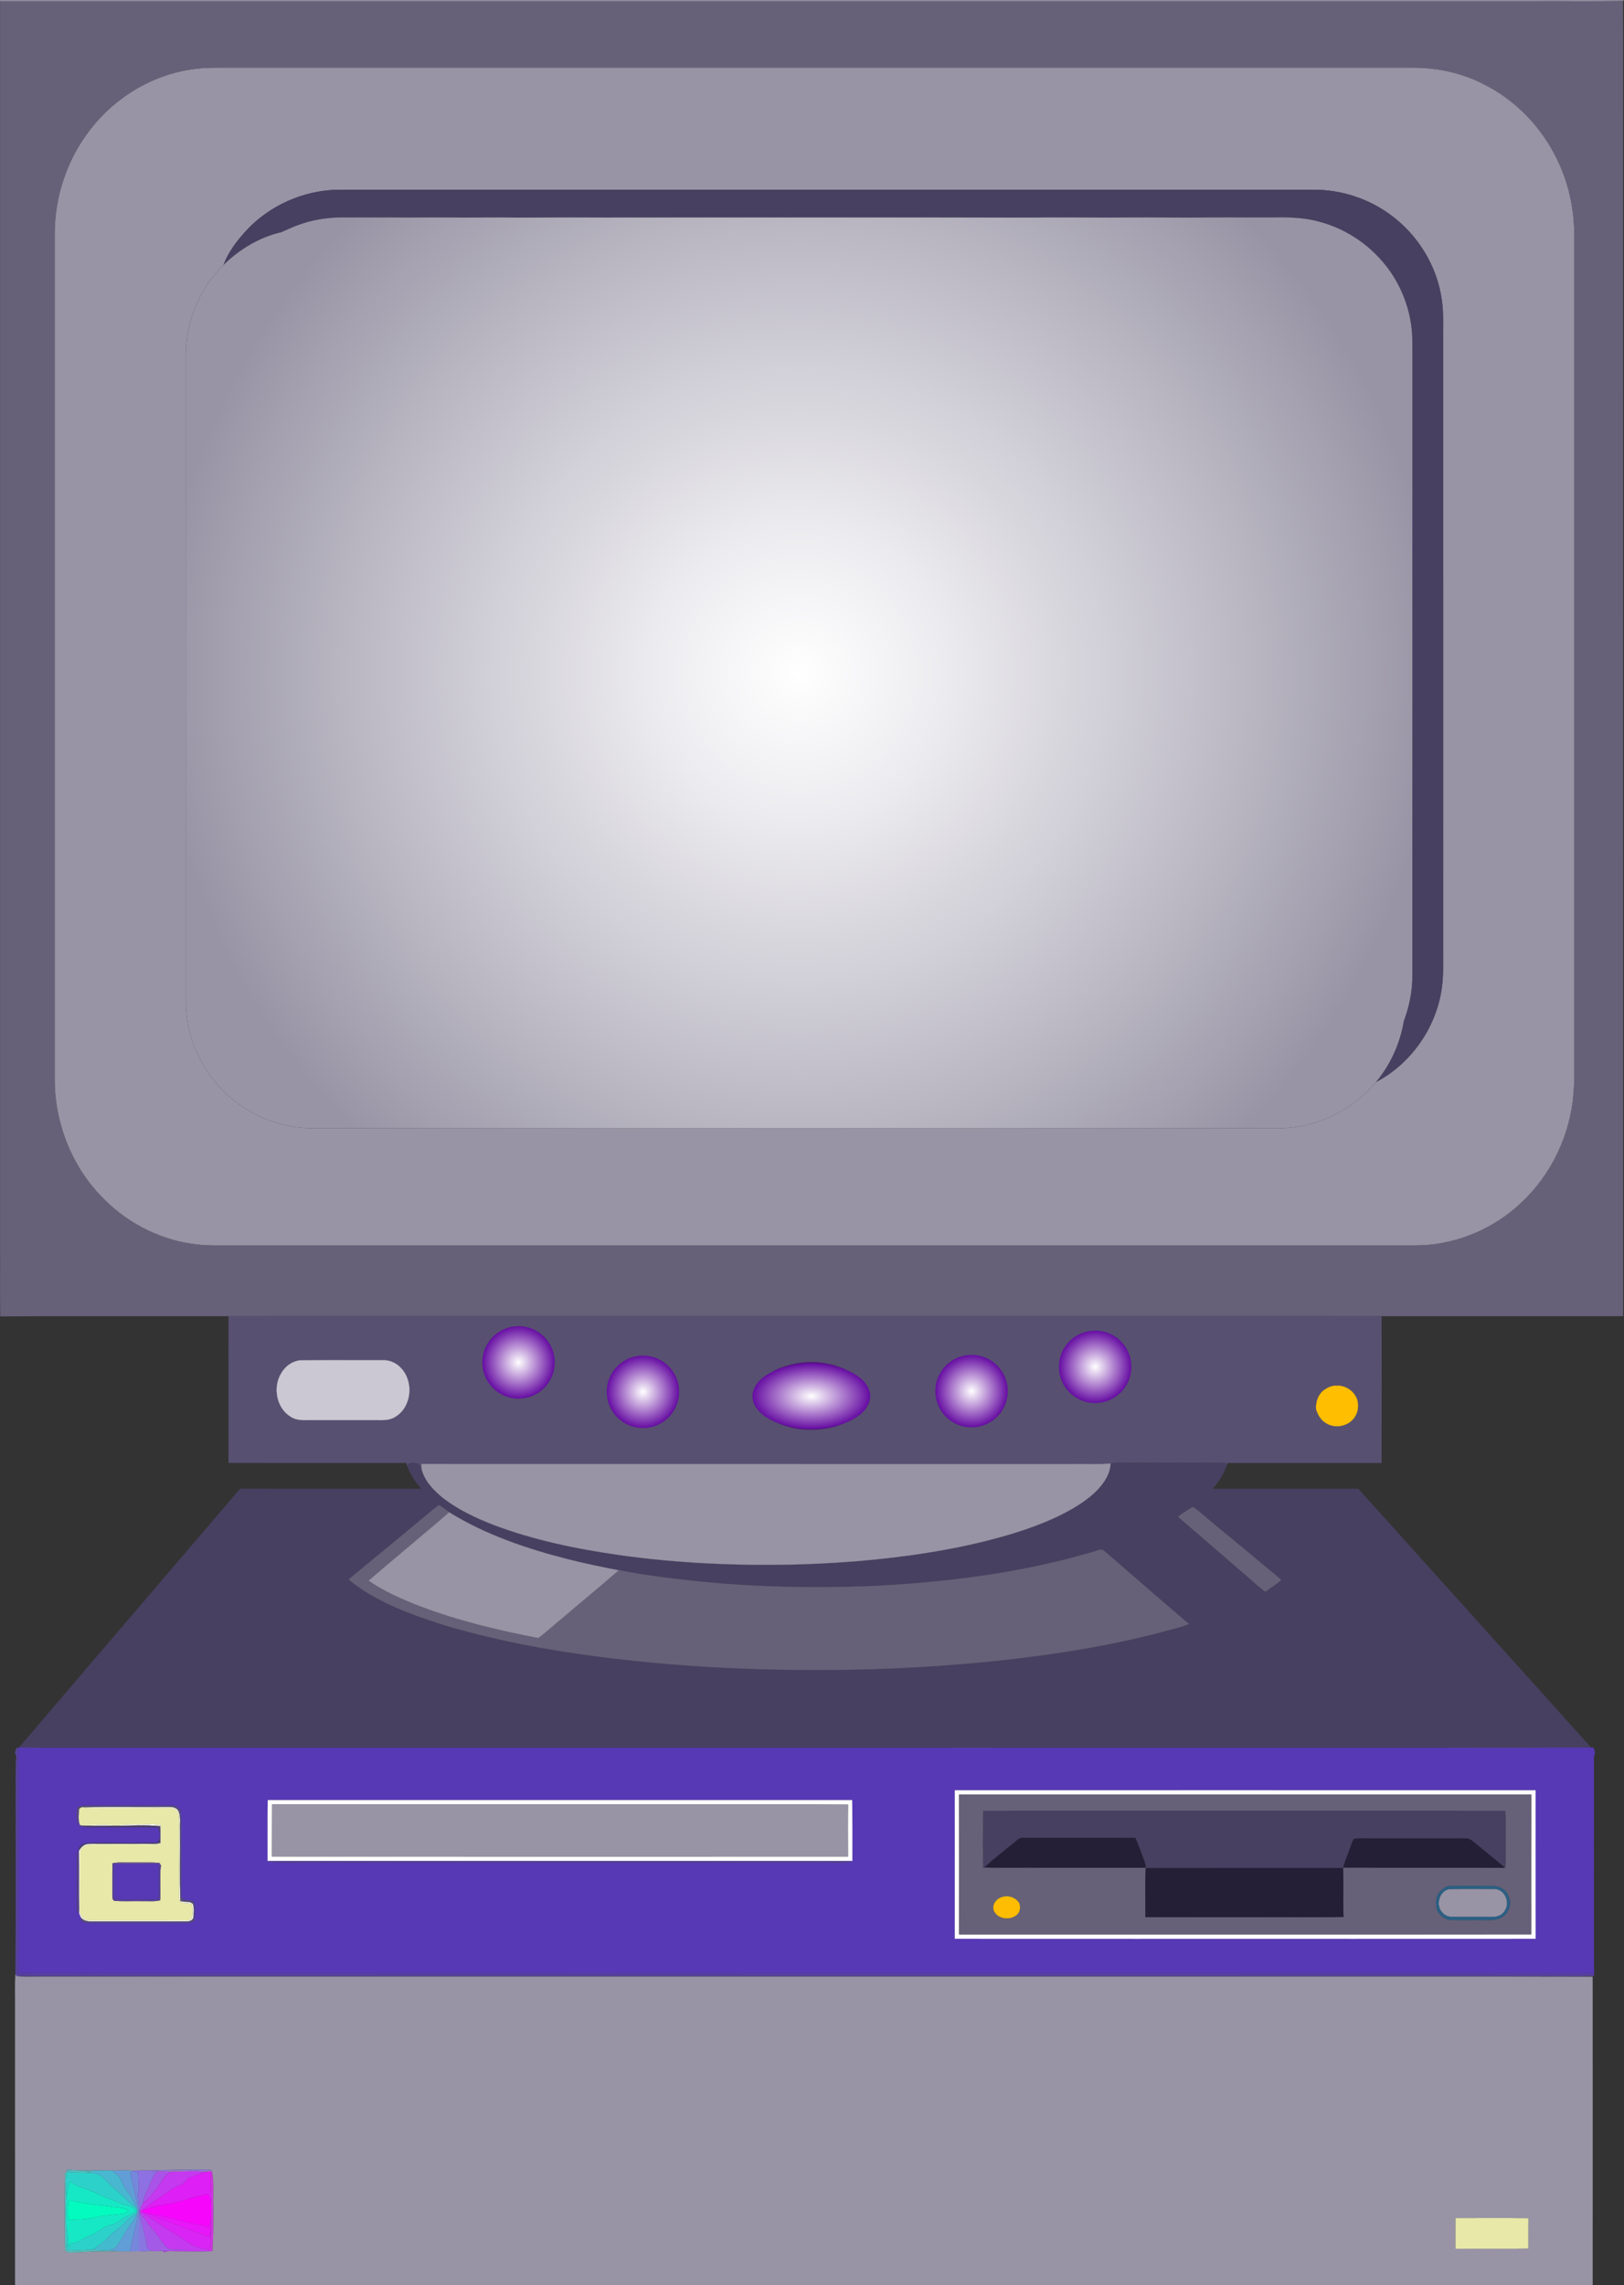
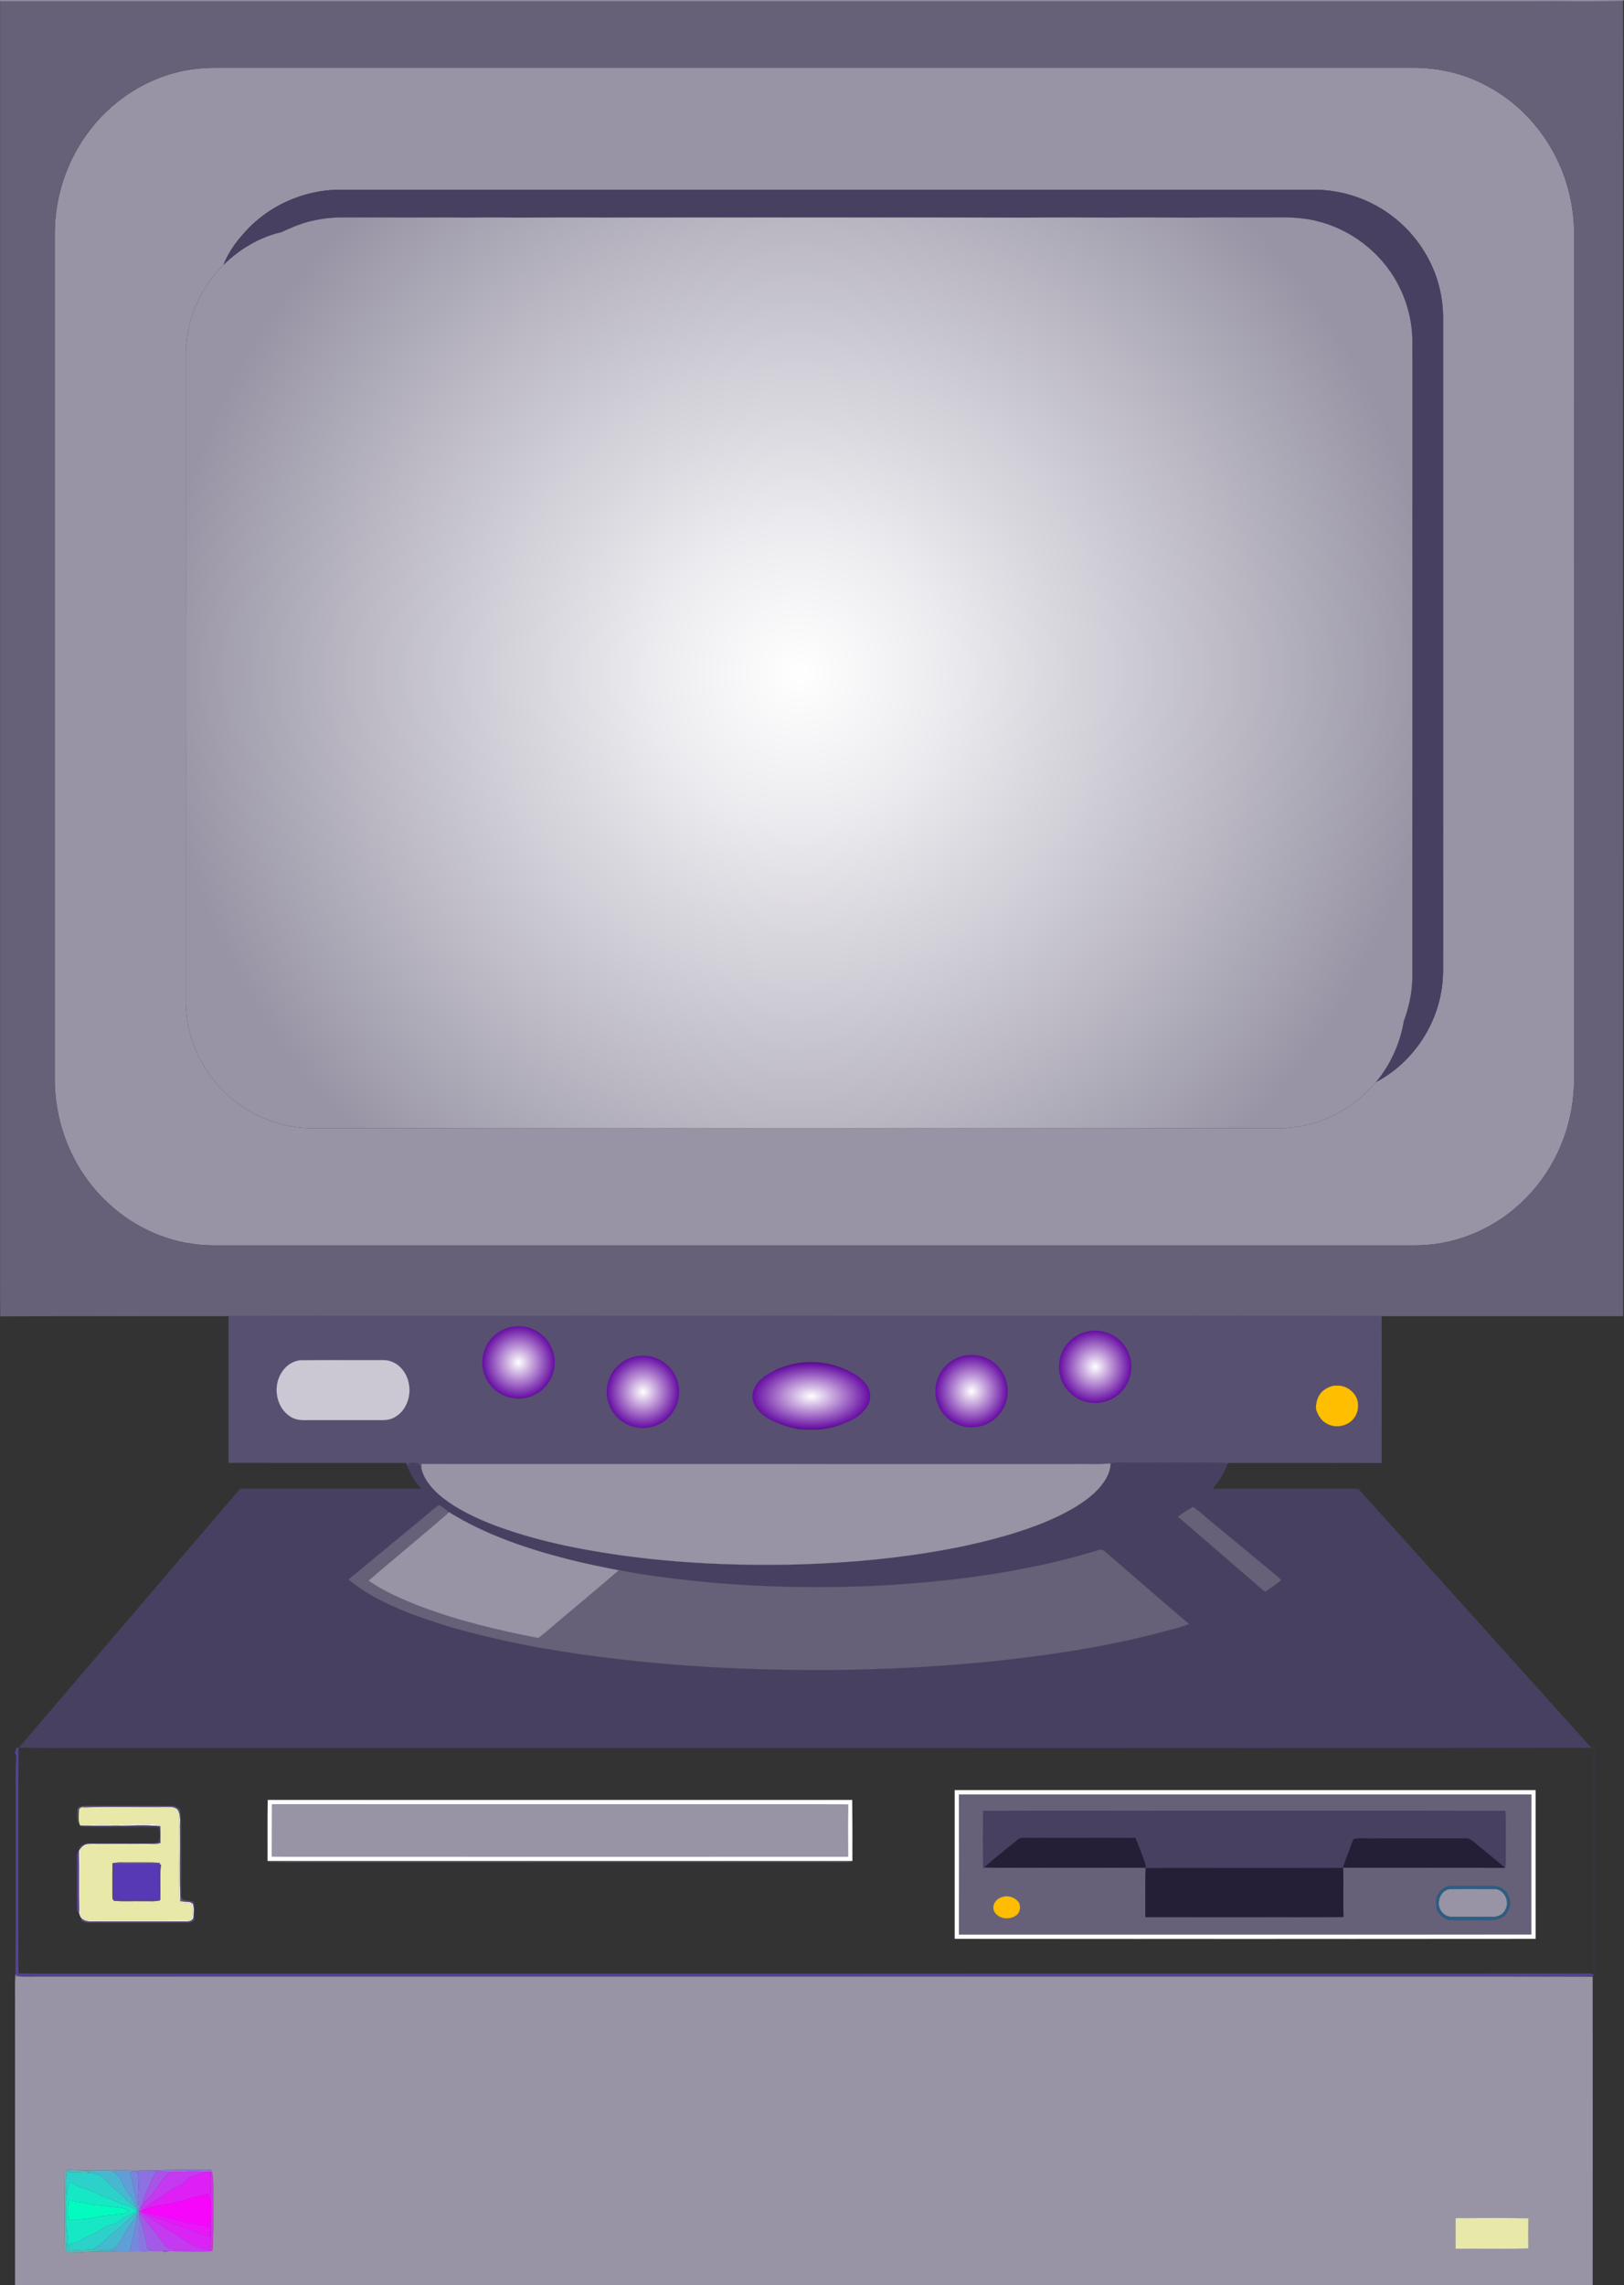
<svg xmlns="http://www.w3.org/2000/svg" viewBox="712.661 -0.047 1136.622 1599.119">
  <rect x="712.661" y="-0.047" width="1136.622" height="1599.119" fill="#333333" stroke="none" />
  <path fill="#9894A5" d="M1700.858 47.325c17.292-.083 34.742 3.6 50.159 11.567 22.441 11.125 40.666 30.2 51.466 52.733 8.075 16.533 12.05 34.983 11.9 53.367.009 192.783 0 385.566.009 578.35-.05 7.233.166 14.475-.459 21.691-2.25 29.025-15.533 57.142-36.975 76.9-18.525 17.367-43.191 28.167-68.608 29.384-6.658.266-13.317.083-19.967.133-272.241.008-544.483 0-816.725.008-6.633-.041-13.291.192-19.9-.558-24.833-2.383-48.516-13.983-66.066-31.642-22.575-22.05-35.017-53.666-34.717-85.116-.008-196.675 0-393.342 0-590.009-.133-26.3 8.608-52.591 24.783-73.358 17.917-23.367 45.259-39.533 74.659-42.708 8.433-1.008 16.941-.667 25.416-.742 275.009.008 550.017.017 825.025 0zM1592.492 789.5c8.666-.133 17.383.442 26-.758 22.175-2.842 42.983-14.459 57.233-31.634 24.783-12.975 42.433-38.6 46.075-66.308 1.2-8.283.733-16.667.842-25-.025-144.158 0-288.325-.017-432.483-.05-7.775.325-15.6-.883-23.309-3.2-23.775-16.734-45.8-36.117-59.841-15.266-11.25-34.192-17.359-53.142-17.425-227.216 0-454.433-.009-681.658 0-25.083-.009-50 10.933-66.741 29.65-6.1 6.766-11.734 14.316-14.925 22.9-16.725 16.375-26.542 39.583-26.417 63.016 0 151.125-.017 302.242.008 453.367.109 28.617 15.392 56.417 39.1 72.325 14.567 9.933 32.142 15.45 49.784 15.492 220.283.008 440.574 0 660.858.008z" />
  <path fill="#FFFDFF" d="M1787.417 1252.667c-.009 34.666-.025 69.325.008 103.983-135.508.075-271.017.083-406.517 0-.008-34.667-.008-69.333 0-103.992 135.5.009 271.009-.008 406.509.009zm-3.05 3.1c-133.475 0-266.95-.009-400.417 0 .075 32.608.042 65.216.017 97.825 133.458-.017 266.916.033 400.375-.017-.009-32.608-.05-65.208.025-97.808z" />
  <path fill="#9894A5" d="M1729.158 1341.25c-2.541.108-5.091-.833-6.783-2.742-5.117-4.891-2.617-15.183 4.558-16.525 10.459-.35 20.967-.116 31.442-.108 6.783-.167 10.983 8.175 8.092 13.933-1.317 3.242-4.625 5.408-8.1 5.408-9.742.059-19.475.026-29.209.034z" />
  <path fill="#241F36" d="M1660.208 1286.842c4.325-.884 8.775-.225 13.159-.392 21.65-.05 43.316.025 64.975-.025 3.008-.275 5.183 2.033 7.341 3.75 6.759 5.667 13.725 11.075 20.367 16.875-37.792-.142-75.583.075-113.375-.117 1.258-4.875 3.408-9.45 5.025-14.2.733-2.008 1.35-4.083 2.508-5.891z" />
  <path fill="#666178" d="M1408.15 1336.675c2.258 5.992 10.758 7.267 15.542 3.7 2.883-1.85 3.425-5.725 2.258-8.725-2.567-4.025-7.933-5.692-12.375-4-3.675 1.125-6.617 5.125-5.425 9.025zm310.067-.842c1.308 3.684 4.733 6.517 8.425 7.625 9.725.275 19.475-.075 29.216.125 4.3-.075 9.325-1.383 11.534-5.45 2.291-3.3 2.891-7.725.966-11.333-1.475-4.533-6.366-6.992-10.891-7.059-9.434-.016-18.875.05-28.309-.016-1.341.058-2.75-.108-3.975.458-2.175 1.075-4.15 2.634-5.533 4.642-2.342 3.125-1.967 7.358-1.433 11.008zm-203.617-28.666c-.642 11.416-.142 22.891-.258 34.341 26.058.075 52.116.034 78.175.05 20.141-.158 40.3.292 60.425-.233-.375-11.408.208-22.834-.317-34.225l.05-.167c37.791.192 75.583-.025 113.375.117.583-4.558.233-9.158.308-13.725-.142-8.683.283-17.383-.225-26.05-75.925-.183-151.85-.033-227.783-.092-45.825.092-91.659-.141-137.484.109-.158 13.341-.183 26.691.05 40.041.184-.166.542-.483.725-.641 12.767.508 25.567.083 38.342.225 24.867-.009 49.725 0 74.592.008l.025.242zm-130.65-51.4c133.467-.009 266.942 0 400.417 0-.075 32.6-.034 65.2-.025 97.808-133.459.05-266.917 0-400.375.017.025-32.609.058-65.217-.017-97.825z" />
  <path fill="#E8E8A8" d="M1731.308 1552.158c17.025.009 34.058-.116 51.084.059-.084 7.058-.05 14.125-.025 21.2-17.025.241-34.042.058-51.067.075-.042-7.117-.05-14.225.008-21.334z" />
  <path fill="#474061" d="M1632.483 132.742c18.95.066 37.875 6.175 53.142 17.425 19.383 14.041 32.917 36.066 36.117 59.841 1.208 7.709.833 15.534.883 23.309.017 144.158-.008 288.325.017 432.483-.109 8.333.358 16.717-.842 25-3.642 27.708-21.292 53.333-46.075 66.308 10.05-12.075 16.733-26.825 19.375-42.3 3.725-10.058 6.083-20.7 6.058-31.458.092-139.992.008-279.975.042-419.967-.034-8.625.05-17.258-.042-25.883-.317-17.058-5.925-33.958-15.717-47.917-11.841-16.833-29.683-29.375-49.616-34.558-10.55-2.967-21.575-3.142-32.442-2.95-19.267.1-38.542-.192-57.8.15-18.625-.183-37.258-.242-55.883-.033-19.417-.109-38.834-.242-58.242.025-87.975-.275-175.95-.075-263.925-.117-9.9.05-19.791-.075-29.683.083a3651.96 3651.96 0 00-63.383.042c-12.2-.275-24.417-.133-36.625-.025-13.309-.258-26.634-.083-39.942-.042-14.583-.183-29.167-.016-43.75-.083-11.5-.15-23.125 1.525-33.875 5.708-3.767 1.442-7.392 3.217-11.117 4.767-15.125 3.533-28.941 11.933-40 22.742 3.192-8.584 8.825-16.134 14.925-22.9 16.742-18.717 41.659-29.659 66.742-29.65 227.225-.009 454.442 0 681.658 0z" />
  <path fill="#2B5F84" d="M1726.933 1321.983c-7.175 1.342-9.675 11.634-4.558 16.525 1.692 1.909 4.242 2.85 6.783 2.742 9.734-.008 19.467.025 29.209-.033 3.475 0 6.783-2.167 8.1-5.409 2.891-5.758-1.309-14.1-8.092-13.933-10.475-.008-20.983-.242-31.442.108zm-8.716 13.85c-.534-3.65-.909-7.883 1.433-11.008 1.383-2.008 3.358-3.567 5.533-4.642 1.225-.566 2.634-.4 3.975-.458 9.434.067 18.875 0 28.309.017 4.525.066 9.416 2.525 10.891 7.058 1.925 3.608 1.325 8.033-.967 11.333-2.208 4.067-7.233 5.375-11.533 5.45-9.742-.2-19.491.15-29.217-.124-3.691-1.109-7.116-3.942-8.424-7.626z" />
  <path fill="#241F36" d="M1652.625 1307.1c.525 11.392-.058 22.817.317 34.225-20.125.525-40.284.075-60.425.233-26.059-.016-52.117.025-78.175-.05.117-11.45-.384-22.925.258-34.341 46.008-.1 92.017.033 138.025-.067z" />
  <path fill="#FFBE00" d="M1648.358 969.583c5.909-.291 11.65 3.509 13.9 8.934 2.317 5.8.392 12.875-4.683 16.575-4.967 3.666-12.233 4.075-17.35.475-3.258-1.95-5.067-5.434-6.367-8.867-.616-4.85.909-10.008 4.534-13.358 2.816-2.225 6.266-4.025 9.966-3.759z" />
  <path fill="#666178" d="M1547.5 1054.375c4.667 2.875 8.517 6.908 12.817 10.317 13.1 10.791 26.2 21.583 39.241 32.458 3.325 2.825 6.925 5.358 9.892 8.6-3.558 2.942-7.442 5.45-11.2 8.125-5.075-3.617-9.442-8.083-14.267-12a30676.747 30676.747 0 00-46.875-40.483c3.167-2.734 6.859-4.809 10.392-7.017z" />
  <path fill="#474061" d="M956.625 1105.233c12.808 10.65 28.025 17.859 43.442 23.892 13.475 4.992 27.125 9.517 41.075 12.992 39.225 10.316 79.433 16.391 119.741 20.516 42.342 4.3 84.917 6.067 127.467 5.95 38.483-.091 76.958-2.016 115.258-5.708 39.909-4.05 79.725-9.925 118.617-19.875 7.525-2.25 15.325-3.642 22.625-6.583-19.908-16.909-39.533-34.15-59.333-51.175-2.067-1.959-4.95-.059-7.25.433-49.184 14.691-100.459 21.166-151.6 23.958-43.317 1.9-86.8 1.025-129.933-3.566-17.025-1.959-34.084-3.95-50.867-7.417l-.175.158c-11.833-2.283-23.633-4.716-35.325-7.65-28.983-7.433-57.783-17.108-83.358-32.941a90.97 90.97 0 00-7.034-5.059c-2.167 1.442-4.2 3.059-6.158 4.767-19.034 15.808-38.125 31.533-57.192 47.308zm641.625 8.642c3.758-2.675 7.642-5.183 11.2-8.125-2.967-3.242-6.567-5.775-9.892-8.6-13.041-10.875-26.141-21.667-39.241-32.458-4.3-3.409-8.15-7.442-12.817-10.317-3.533 2.208-7.225 4.283-10.392 7.017a30724.925 30724.925 0 0146.875 40.483c4.825 3.917 9.192 8.383 14.267 12zm-108.3-89.85c5.808-.958 11.7-.283 17.55-.45 21.025.067 42.058-.175 63.075.092.2.341.592 1.008.783 1.341-2.025 6.275-5.808 11.8-10.016 16.809 33.991-.059 67.983 0 101.966-.034 54.325 60.392 108.675 120.742 162.967 181.159-175.992.166-351.983.025-527.975.075H768.267c-14.1-.034-28.2.091-42.292-.142A159891.776 159891.776 0 01880.8 1041.742c42.233.133 84.467-.017 126.708.075-3.983-4.85-7.741-10.05-9.775-16.05.884-2.709 4.2-2.117 6.392-1.9 1.917.208 2.617 2.325 3.509 3.741 2.066 8.575 8.425 15.175 15.058 20.575 10.425 8.092 22.483 13.775 34.7 18.6 28.708 10.925 58.975 17.134 89.308 21.442 41.65 5.842 83.8 7.55 125.817 6.433 34.633-1.083 69.25-4.225 103.333-10.558 15.15-2.8 30.175-6.358 44.934-10.8 14.65-4.508 29.141-9.891 42.458-17.583 8.317-4.934 16.525-10.667 22.042-18.784 2.683-3.791 4.433-8.25 4.666-12.908z" />
  <path fill="#241F36" d="M1511.517 1296.75c1.2 3.317 2.9 6.558 3.058 10.175-24.867-.008-49.725-.017-74.592-.008-12.775-.142-25.575.283-38.342-.225 7.275-6.675 15.167-12.609 22.709-18.95a6.127 6.127 0 014.758-1.709c26.075.109 52.158-.025 78.234.067 1.525 3.492 2.858 7.058 4.175 10.65z" />
  <path fill="#9894A5" d="M1464.117 1024.392c8.6-.209 17.25.433 25.833-.367-.233 4.658-1.983 9.117-4.667 12.908-5.516 8.117-13.725 13.85-22.041 18.784-13.317 7.691-27.808 13.075-42.459 17.583-14.758 4.442-29.783 8-44.933 10.8-34.083 6.333-68.7 9.475-103.333 10.558-42.017 1.117-84.167-.592-125.817-6.433-30.333-4.308-60.6-10.517-89.308-21.442-12.217-4.825-24.275-10.508-34.7-18.6-6.634-5.4-12.992-12-15.058-20.575-.059-1.092-.1-2.175-.125-3.242 152.2.042 304.4 0 456.608.026z" />
  <path fill="#666178" d="M1478.267 1085.675c2.3-.492 5.183-2.392 7.25-.433 19.8 17.025 39.425 34.266 59.333 51.175-7.3 2.941-15.1 4.333-22.625 6.583-38.892 9.95-78.708 15.825-118.617 19.875-38.3 3.692-76.775 5.617-115.258 5.708-42.55.117-85.125-1.65-127.467-5.95-40.308-4.125-80.516-10.2-119.741-20.516-13.95-3.475-27.6-8-41.075-12.992-15.417-6.033-30.634-13.242-43.442-23.892 19.067-15.775 38.158-31.5 57.192-47.308 1.958-1.708 3.991-3.325 6.158-4.767a90.997 90.997 0 017.033 5.059c-18.566 16.191-37.7 31.741-56.375 47.816 11.042 7.75 23.575 13.042 36.075 17.959 26.742 10.108 54.634 16.825 82.675 22.192 6.242-4.55 11.775-9.984 17.834-14.767 12.766-10.933 25.816-21.55 38.475-32.609l.175-.158c16.783 3.467 33.841 5.459 50.866 7.417 43.134 4.592 86.617 5.467 129.934 3.567 51.141-2.792 102.416-9.267 151.6-23.959z" />
  <path fill="#FEBD03" d="M1423.692 1340.375c-4.784 3.567-13.284 2.292-15.542-3.7-1.192-3.9 1.75-7.9 5.425-9.025 4.442-1.692 9.808-.025 12.375 4 1.167 3 .625 6.875-2.258 8.725z" />
  <path fill="#474061" d="M1401.642 1306.692c-.184.158-.542.475-.725.641-.234-13.35-.209-26.7-.05-40.041 45.825-.25 91.658-.017 137.483-.109 75.933.059 151.858-.091 227.783.092.509 8.667.084 17.367.225 26.05-.075 4.567.275 9.167-.308 13.725-6.642-5.8-13.608-11.208-20.367-16.875-2.158-1.717-4.333-4.025-7.341-3.75-21.659.05-43.325-.025-64.975.025-4.384.167-8.834-.492-13.159.392-1.158 1.808-1.775 3.883-2.508 5.891-1.617 4.75-3.767 9.325-5.025 14.2l-.05.167c-46.008.1-92.017-.033-138.025.067l-.025-.242c-.158-3.617-1.858-6.858-3.058-10.175-1.317-3.592-2.65-7.158-4.175-10.65-26.075-.092-52.158.042-78.233-.067a6.127 6.127 0 00-4.759 1.709c-7.542 6.341-15.433 12.275-22.708 18.95z" />
  <path fill="#FFFEFF" d="M1309.117 1259.533c.125 14.217.058 28.442.066 42.667-136.408-.008-272.816.008-409.225-.008.075-14.225-.108-28.442.084-42.659 136.358.034 272.716.034 409.075 0zm-2.984 39.534c-.058-12.084-.141-24.167.042-36.25-43.433-.342-86.875-.05-130.317-.15-90.916-.025-181.833.066-272.758-.042-.1 12.142 0 24.283-.075 36.425 134.367.067 268.742.058 403.108.017z" />
  <path fill="#9894A5" d="M1306.175 1262.817c-.183 12.083-.1 24.166-.042 36.25-134.366.041-268.741.05-403.108-.017.075-12.142-.025-24.283.075-36.425 90.925.108 181.842.017 272.758.042 43.442.1 86.884-.192 130.317.15z" />
  <path fill="#591487" d="M1242.025 975.767c.042-3.2 1.417-6.175 3.275-8.709 1.317-1.741 2.65-3.783 4.958-4.241-2.158 3.883-5.741 7.133-6.433 11.7-1.217 5.633 2.158 11.008 6.058 14.758 6.659 5.95 15.617 8.125 24.217 9.467 8.483.875 17.092-.325 25.183-2.917 7.584-2.8 15.2-7.942 17.734-16 1.55-5.083-1.059-10.308-4.759-13.708-4.05-3.625-8.575-6.95-13.841-8.517-4.317-1.283-8.767-2.075-13.2-2.792-4.625-.725-9.259.225-13.85.659-6.559.6-12.309 4.133-18.659 5.583 2.092-2.842 5.75-3.6 8.867-4.792 14.35-5.008 30.675-4.058 44.275 2.767 5.758 3 10.842 7.95 12.733 14.283 1.975 9.042-4.641 17.592-12.6 21.1-10.308 5.95-22.666 6.709-34.266 5.584-7.834-1.309-15.684-3.917-22.009-8.842-4.658-3.608-8.266-9.317-7.683-15.383z" />
  <path fill="#591388" d="M1155.517 997.183c-10.15-2.491-17.859-12.525-17.492-22.983.133-10.625 8.5-20.358 18.833-22.458 7.317-1.775 15.317 0 21.134 4.8-3.075.133-5.509-1.817-8.234-2.834-6.641-1.85-14.2-1.225-20.016 2.684-4.192 2.424-6.6 6.816-8.95 10.883-1.967 4.875-2.042 10.775.641 15.425 2.35 5.008 5.9 9.842 11.217 11.95 3.508 1.2 7.192 1.975 10.883 2.358 3.792-.183 7.392-1.783 10.667-3.608 3.65-2 5.717-5.892 9.383-7.858-2.583 6.65-9.416 10.575-16.05 12.224-3.966 1.05-8.15.667-12.016-.583z" />
  <path fill="#9894A5" d="M1110.367 1091.158c11.691 2.934 23.491 5.367 35.325 7.65-12.659 11.058-25.709 21.675-38.475 32.609-6.059 4.783-11.592 10.216-17.834 14.766-28.041-5.366-55.933-12.083-82.675-22.191-12.5-4.917-25.033-10.209-36.075-17.959 18.675-16.075 37.809-31.625 56.375-47.817 25.575 15.834 54.375 25.509 83.359 32.942z" />
  <path fill="#575071" d="M1373.883 989.375c8.309 10.675 25.892 12.042 35.65 2.592 10.242-8.334 10.342-25.8.392-34.392-4.767-4.6-11.542-6.758-18.092-6.442-5.683.042-11.033 2.742-15.467 6.117-9.141 7.858-10.274 22.942-2.483 32.125zm-318.791-21.95c3.491 5.167 9.208 8.392 15.158 9.875 2.908.867 5.9-.125 8.842-.308 7.866-.634 14.608-6.359 17.925-13.325 2.408-3.825 1.758-8.5 1.783-12.775.058-2.859-1.017-5.559-2.558-7.9-3.292-5.659-8.917-10-15.292-11.542-3.533-.508-7.142-.325-10.7-.167-6.217.659-11.608 4.667-15.267 9.559-5.675 7.658-5.691 18.983.109 26.583zM916.15 991.408c4.092 2.7 9.158 2.359 13.833 2.317 15.284 0 30.559-.017 45.842 0 4.683.067 9.775.308 13.817-2.492 11.225-6.975 12.716-24.5 3.733-33.875-3.3-3.775-8.325-5.833-13.325-5.6-19.158.1-38.325-.15-57.483.134-5.559.6-10.442 4.325-13.159 9.133-5.925 9.8-3.291 24.317 6.742 30.383zm724.075 4.159c5.117 3.6 12.383 3.191 17.35-.475 5.075-3.7 7-10.775 4.683-16.575-2.25-5.425-7.991-9.225-13.9-8.934-3.7-.266-7.15 1.534-9.966 3.759-3.625 3.35-5.15 8.508-4.534 13.358 1.3 3.433 3.109 6.917 6.367 8.867zm-69.65 28.1c-21.017-.267-42.05-.025-63.075-.092-5.85.167-11.742-.508-17.55.45-8.583.8-17.233.158-25.833.367-152.209-.025-304.409.016-456.609-.025.025 1.066.067 2.15.125 3.241-.891-1.416-1.591-3.533-3.508-3.741-2.192-.217-5.508-.809-6.392 1.9-.25-.717-.491-1.417-.733-2.1-41.442-.017-82.892.008-124.333-.017-.033-34.217 0-68.442-.017-102.658 96.075-.15 192.15.008 288.233-.075 172.917.083 345.842-.084 518.759.066.025 34.234.05 68.467-.017 102.709-35.933-.075-71.858-.009-107.792-.034-.116.342-.358 1.017-.475 1.35-.191-.333-.583-1-.783-1.341zm-88.1-44.817c3.925.033 7.375-2.083 10.642-4 5.008-3.058 8.008-8.458 9.641-13.942.692-3.991.242-8.125-.708-12.033-1.633-5.983-6.267-10.683-11.683-13.458-5.492-3.575-12.442-2.817-18.6-2.075-2.584.841-4.884 2.366-7.117 3.875-2.975 2.191-6.267 4.591-7.108 8.433-6.567 10.416-1.192 25.317 9.525 30.666 4.433 3.376 10.208 2.484 15.408 2.534zm-240.45-3.083c-.583 6.066 3.025 11.775 7.683 15.383 6.325 4.925 14.175 7.533 22.008 8.842 11.6 1.125 23.959.366 34.267-5.584 7.958-3.508 14.575-12.058 12.6-21.1-1.892-6.333-6.975-11.283-12.733-14.283-13.6-6.825-29.925-7.775-44.275-2.767-3.117 1.192-6.775 1.95-8.867 4.792-1 .283-1.933.833-2.45 1.767-2.308.458-3.642 2.5-4.958 4.241-1.858 2.534-3.233 5.509-3.275 8.709zm-55.117-.767c-.283-6.992-3.416-14.025-8.916-18.458-5.817-4.8-13.817-6.575-21.134-4.8-10.333 2.1-18.7 11.833-18.833 22.458-.367 10.458 7.342 20.492 17.492 22.983 3.866 1.25 8.05 1.634 12.016.584 6.634-1.65 13.467-5.575 16.05-12.225 2.342-2.859 2.834-6.967 3.325-10.542z" />
  <path fill="#CBC8D3" d="M993.375 957.358c8.983 9.375 7.492 26.9-3.733 33.875-4.042 2.8-9.134 2.559-13.817 2.492-15.283-.017-30.558 0-45.842 0-4.675.042-9.741.383-13.833-2.317-10.033-6.066-12.667-20.583-6.742-30.383 2.717-4.808 7.6-8.533 13.159-9.133 19.158-.284 38.325-.034 57.483-.134 5-.233 10.025 1.825 13.325 5.6z" />
  <radialGradient id="a" cx="672.864" cy="1035.073" r="536.296" gradientTransform="matrix(.833 0 0 -.833 711.25 1333.333)" gradientUnits="userSpaceOnUse">
    <stop offset="0" stop-color="#fff" />
    <stop offset=".237" stop-color="#ebeaee" />
    <stop offset=".721" stop-color="#b8b5c1" />
    <stop offset="1" stop-color="#9894a5" />
  </radialGradient>
  <path fill="url(#a)" d="M1701.2 263.383c-.033-8.625.05-17.258-.042-25.883-.316-17.058-5.925-33.958-15.716-47.917-11.842-16.833-29.684-29.375-49.617-34.558-10.55-2.967-21.575-3.142-32.442-2.95-19.266.1-38.541-.192-57.8.15-18.625-.183-37.258-.242-55.883-.033-19.417-.109-38.833-.242-58.242.025-87.975-.275-175.95-.075-263.925-.117-9.9.05-19.791-.075-29.683.083-21.125-.175-42.258-.15-63.383.042-12.2-.275-24.417-.133-36.625-.025-13.308-.258-26.633-.083-39.942-.042-14.583-.183-29.167-.016-43.75-.083-11.5-.15-23.125 1.525-33.875 5.708-3.767 1.442-7.392 3.217-11.116 4.767-15.125 3.533-28.942 11.933-40 22.742-16.725 16.375-26.542 39.583-26.417 63.016 0 151.126-.017 302.242.008 453.367.108 28.617 15.392 56.417 39.1 72.325 14.567 9.933 32.142 15.45 49.784 15.492 220.283.008 440.575 0 660.858.008 8.667-.133 17.383.442 26-.758 22.175-2.842 42.983-14.459 57.233-31.634 10.05-12.075 16.734-26.825 19.375-42.3 3.725-10.058 6.084-20.7 6.059-31.458.091-139.992.008-279.975.041-419.967z" />
  <path fill="#575071" d="M959.208 1302.733c111.384-.008 222.775-.008 334.159-.016 5.033.1 10.083-.234 15.108.2-8.083.55-16.192.016-24.292.175-116.666.041-233.333-.009-350 .033-11.158-.133-22.325.258-33.475-.217 19.492-.383 39-.1 58.5-.175z" />
  <path fill="#666178" d="M785.692 839.258c17.55 17.659 41.233 29.259 66.066 31.642 6.609.75 13.267.517 19.9.558 272.242-.008 544.484 0 816.725-.008 6.65-.05 13.309.133 19.967-.134 25.417-1.216 50.083-12.016 68.608-29.383 21.442-19.758 34.726-47.875 36.975-76.9.625-7.216.409-14.458.459-21.691-.008-192.784 0-385.567-.008-578.35.15-18.384-3.825-36.834-11.9-53.367-10.8-22.533-29.025-41.608-51.467-52.733-15.417-7.967-32.867-11.65-50.158-11.567-275.009.017-550.017.008-825.025 0-8.475.075-16.984-.267-25.417.742-29.4 3.175-56.742 19.341-74.658 42.708-16.176 20.767-24.917 47.058-24.784 73.358 0 196.667-.008 393.334 0 590.009-.3 31.45 12.142 63.066 34.717 85.116zm1062.925-730.116c0 270.616 0 541.233.008 811.841-56.325.009-112.658.017-168.983 0-172.917-.15-345.842.017-518.759-.066-96.083.083-192.158-.075-288.233.075-53.258.075-106.525-.142-159.775.108-.333-15.367-.042-30.75-.142-46.133-.016-291.375.017-582.75-.016-874.134 357.983-.008 715.966 0 1073.95 0 20.616-.141 41.25.292 61.858-.216.225 36.175.025 72.35.092 108.525z" />
  <path fill="#CE37DC" d="M860.317 1540.192c.5-6.5-.834-13.025.025-19.467l.733-1.25c1.45 8.167.583 16.492.875 24.742.008 10.316.1 20.633-.6 30.933l-1.058-.133c-.209-.075-.625-.225-.825-.3.55-4.709.866-9.442.708-14.175.075-2.275.05-4.55.083-6.8.284-4.517.25-9.042.059-13.55z" />
  <path fill="#DE1FF6" d="M858.333 1535.275c-4.725 1.408-9.675 1.967-14.316 3.65-7.025 2.608-14.542 3.275-21.8 4.942-3.359.883-6.675 1.933-10.009 2.916 3.45-3.133 7.484-5.55 11.125-8.441 5.342-2.992 9.909-7.375 15.767-9.4 2.967-.884 3.925-4.467 6.858-5.4 3.684-1.459 7.492-2.584 11.217-3.909a23.074 23.074 0 013.392-.275l-.225 1.367c-.859 6.442.475 12.967-.025 19.467-.6-1.675-1.3-3.3-1.984-4.917z" />
  <path fill="#E8E8A8" d="M837.217 1268.225c.858 2.108.783 4.45.866 6.708-.05 17.55 0 35.1-.025 52.659.059 1.108-.05 2.558 1.117 3.216 2.233 1.592 5.208.625 7.683 1.542.792 2.908.842 6.025.325 9-.575 1.942-2.8 2.617-4.625 2.533-21.975-.05-43.95-.016-65.925-.016-2.141-.034-4.583-.167-6.066-1.942-1.884-1.725-2.142-4.358-2.109-6.733.142-12.842 0-25.675.15-38.509-.391-3.866 4.084-5.591 7.242-5.916 7.75-.384 15.525 0 23.292-.134 8.7-.158 17.433.425 26.108-.491.067-4.275.058-8.542-.017-12.8-5.283-1.142-10.675-.892-16.025-.675-6.158-.392-12.266.9-18.416.458-6.842-.642-13.684.183-20.534.15l-1.55.067c-1.5-3.559-.941-7.525-.691-11.25.45-.784 1.2-1.425 2.133-1.392 6.567.942 13.208.308 19.817.492 13.908-.009 27.816.008 41.725-.034 2.225-.125 4.575.967 5.525 3.067zm-24.717 62.092c4.067-.159 8.225.475 12.217-.584.541-8.233-.475-16.533.558-24.708l-1.267-.833c.184-.159.55-.484.734-.642-7.109-.458-14.242-.15-21.367-.225-3.975.092-8.017-.408-11.925.542-.233 7.316-.075 14.641-.133 21.966.083 1.525-.209 3.992 1.841 4.359 6.434.325 12.892.016 19.342.125z" />
  <path fill="#AA53E8" d="M822.358 1519.442c3.492-.075 6.992-.184 10.484.05-1.725.941-3.534 1.916-4.725 3.541-4.659 6.55-8.95 13.584-15.3 18.675.158-5.041 3.225-9.183 4.933-13.75a38.243 38.243 0 014.608-8.516z" />
  <path fill="#5739B5" d="M822.783 1328.55c-1.958.692-4.091.475-6.133.525-7.908-.267-15.817.042-23.717-.3-.658-8.175-.016-16.367-.325-24.533 10.467.158 20.934 0 31.4-.05-.458 6.933 0 13.883-.15 20.833-.133 1.183.034 2.708-1.075 3.525z" />
  <path fill="#E817F9" d="M827.375 1553.533c-3.792-1.208-7.55-2.533-10.992-4.566 9.292 1.125 18.259 3.975 27.284 6.366 5.033 1.017 10.241 1.267 15.058 3.2.517-1.608 1.05-3.2 1.533-4.791-.033 2.25-.008 4.525-.083 6.8-.358 1.6-.8 3.183-1.217 4.8-10.466-4.092-21.108-7.734-31.583-11.809z" />
  <path fill="#DA24F5" d="M831.917 1561.333c-6.434-4.45-13.05-8.616-19.492-13.05 1.317.234 2.642.45 3.958.684 3.442 2.033 7.2 3.358 10.992 4.567 10.475 4.075 21.117 7.716 31.583 11.808.417-1.617.859-3.2 1.217-4.8.158 4.733-.158 9.467-.708 14.175-3.975-1.45-8.375-1.584-12.1-3.709-5.35-2.925-9.942-7.033-15.45-9.675z" />
  <path fill="#C539F0" d="M819.708 1560.333c-3.425-3.7-5.9-8.15-9.3-11.866l.2-1.075.825.166.992.725c6.442 4.434 13.058 8.6 19.492 13.05 5.508 2.642 10.1 6.75 15.45 9.675 3.725 2.125 8.125 2.259 12.1 3.709.2.075.616.225.825.3l.7.266c-8.1.417-16.225.042-24.334.083-3.116.109-6.416-.633-9.358.742-.125-.25-.375-.766-.5-1.016 6.067-.442 12.15-.15 18.225-.484-3.892-.291-7.808-.2-11.692-.558-1.691-.15-3.433-.667-4.583-1.967-3.442-3.575-5.667-8.116-9.042-11.75z" />
  <path fill="#F607FC" d="M812.425 1548.283l-.992-.725.775-.775c3.334-.983 6.65-2.033 10.009-2.916 7.258-1.667 14.775-2.334 21.8-4.942 4.641-1.683 9.591-2.242 14.316-3.65.684 1.617 1.384 3.242 1.984 4.917.191 4.508.225 9.033-.059 13.55-.483 1.591-1.016 3.183-1.533 4.791-4.817-1.933-10.025-2.183-15.058-3.2-9.025-2.392-17.992-5.242-27.283-6.367-1.317-.233-2.642-.45-3.959-.683z" />
  <path fill="#C539F0" d="M812.208 1546.783l-.775.775-.825-.166c.4-2.034.917-4.034 2.209-5.684 6.35-5.091 10.641-12.125 15.3-18.675 1.191-1.625 3-2.6 4.725-3.541 8.1.041 16.25-.517 24.333.141-3.725 1.325-7.533 2.45-11.217 3.909-2.933.933-3.891 4.516-6.858 5.4-5.858 2.025-10.425 6.408-15.767 9.4-3.641 2.891-7.675 5.308-11.125 8.441z" />
  <path fill="#A35BE7" d="M810.408 1548.467c3.4 3.716 5.875 8.166 9.3 11.866 3.375 3.634 5.6 8.175 9.042 11.75 1.15 1.3 2.892 1.817 4.583 1.967 3.884.358 7.8.267 11.692.558-6.075.334-12.158.042-18.225.484-2.717-.075-5.508.7-8.175-.025-1.025-.642-2.025-1.284-3.025-1.925-1.025-8.375-3.808-16.375-5.192-24.675z" />
  <path fill="#8877E0" d="M810.1 1549.708l.308-1.241c1.384 8.3 4.167 16.3 5.192 24.675 1 .641 2 1.283 3.025 1.925-2.875.458-5.783.4-8.667.225.009-8.534-.133-17.067.142-25.584z" />
  <path fill="#7688DC" d="M810.083 1545.75c.075 1.308.092 2.633.017 3.958-.275 8.517-.133 17.05-.142 25.584-2.158.058-4.316.091-6.466.067 1.675-8.842 4.725-17.484 5.608-26.442.108-1.034.175-2.075.217-3.125l.766-.042zM809.2 1536.092c.242 3.216.717 6.425.883 9.658l-.766.042c-1.5-8.625-3.842-17.092-5.609-25.667.584-.217 1.75-.658 2.334-.875 1.066.258 2.133.542 3.2.85.325 5.325.891 10.683-.042 15.992z" />
  <path fill="#44BACF" d="M808.492 1548.85c-.75 2.242-1.725 4.467-3.267 6.308-4.8 5.45-7.133 12.65-12.133 17.95-2.017 1.184-4.5 1.167-6.759 1.584-2.833.033-5.658-.2-8.475-.467 3.25-2.783 7.083-4.867 9.942-8.092 3.342-3.675 7.733-6.141 11.183-9.7 2.85-2.9 5.8-5.8 9.509-7.583z" />
  <path fill="#8D71E2" d="M810.1 1549.708c.075-1.325.058-2.65-.017-3.958-.166-3.233-.641-6.442-.883-9.658.933-5.309.367-10.667.042-15.992a75.626 75.626 0 00-3.2-.85 73.652 73.652 0 01-1.3-.283c16.175-.3 32.341-.85 48.525-.817 2.616 0 5.341-.433 7.858.542-14.225.933-28.558-.7-42.742.975 1.325-.092 2.65-.167 3.975-.225a38.236 38.236 0 00-4.608 8.516c-1.708 4.567-4.775 8.709-4.933 13.75-1.292 1.65-1.809 3.65-2.209 5.683l-.2 1.076-.308 1.241z" />
  <path fill="#619ED7" d="M809.317 1545.792a48.335 48.335 0 01-.217 3.125l-.608-.067c.016-.475.016-.95.008-1.425a33.437 33.437 0 00-.1-2.258c-1.7-3.784-3.392-7.625-6.058-10.842-2.367-2.883-3.692-6.392-5.384-9.658-1.241-2.667-3.933-4.067-6.133-5.8 4.633-.134 9.292-.35 13.917.1.325.075.975.216 1.3.283-.584.217-1.75.658-2.334.875 1.767 8.575 4.109 17.042 5.609 25.667z" />
  <path fill="#04FBBF" d="M760.933 1553.8c-1-4.684-.65-9.475-.016-14.167 4.258 1.025 8.641 1.4 12.908 2.359 5.058 1.158 10.275 1.075 15.358 1.991 4.517.825 9.417.4 13.442 2.967-1.242.992-2.525 2.158-4.225 2.175-3.917.35-7.817.825-11.725 1.258-5.35.359-10.433 2.375-15.817 2.459-3.291.575-6.725-.109-9.925.958z" />
  <path fill="#619ED7" d="M793.092 1573.108c5-5.3 7.333-12.5 12.133-17.95 1.542-1.841 2.517-4.066 3.267-6.308l.608.067c-.883 8.958-3.933 17.6-5.608 26.442-2.25-.017-4.5.05-6.75.016-3.484-.083-6.934-.517-10.409-.683 2.259-.417 4.742-.4 6.759-1.584z" />
  <path fill="#56419C" d="M792.933 1328.775c7.9.342 15.809.033 23.717.3 2.042-.05 4.175.167 6.133-.525 1.109-.817.942-2.342 1.075-3.525.15-6.95-.308-13.9.15-20.833l1.267.833c-1.033 8.175-.017 16.475-.558 24.708-3.992 1.059-8.15.425-12.217.584-6.45-.109-12.908.2-19.341-.125-2.05-.367-1.759-2.834-1.842-4.359.058-7.325-.1-14.65.133-21.966l1.159.375c.308 8.166-.334 16.358.324 24.533z" />
  <path fill="#685494" d="M824.008 1304.192c-10.466.05-20.933.208-31.4.05l-1.158-.375c3.908-.95 7.95-.45 11.925-.542 7.125.075 14.258-.233 21.367.225-.184.158-.55.483-.734.642z" />
  <path fill="#FFFDFF" d="M824.675 1277.908c-10.117-.983-20.325-.325-30.483-.25-8.259-.091-16.517-.008-24.775-.008l.841-.375c6.85.033 13.692-.792 20.534-.15 6.15.442 12.258-.85 18.416-.458 5.35-.217 10.742-.467 16.025.675.075 4.258.084 8.525.017 12.8-8.675.916-17.408.333-26.108.491-7.767.134-15.542-.25-23.292.134-3.158.325-7.633 2.05-7.242 5.916-.15 12.834-.008 25.667-.15 38.509-.033 2.375.226 5.008 2.109 6.733 1.483 1.775 3.925 1.908 6.067 1.942 21.975 0 43.95-.034 65.925.016 1.825.084 4.05-.591 4.625-2.533.516-2.975.466-6.092-.325-9-2.476-.917-5.45.05-7.684-1.542-1.167-.658-1.058-2.108-1.116-3.216.025-17.559-.025-35.109.025-52.659-.084-2.258-.009-4.6-.867-6.708-.95-2.1-3.3-3.192-5.525-3.067-13.908.042-27.817.025-41.725.034-6.608-.184-13.25.45-19.817-.492 19.642-.542 39.334-.042 58.992-.25 3.017-.084 6.933-.109 8.442 3.092 1.658 3.933.75 8.341.958 12.491.183 16.734-.375 33.484.292 50.2 2.766 1.325 6.616-.175 8.8 2.15.875 2.709.45 5.7.4 8.525.091 2.434-2.525 3.734-4.675 3.5-22.525 0-45.042.017-67.559-.008-2.533.092-5.058-.8-6.616-2.842-.517-1-.925-2.05-1.209-3.108-.275-14.367 0-28.733-.15-43.1l.017-.242c1.425-2.683 3.983-5.025 7.208-4.866 11.1-.167 22.209-.009 33.309-.067 5.466-.084 10.966.316 16.4-.45.124-3.95.133-7.892-.084-11.817z" />
  <path fill="#474061" d="M774.117 1289.725c16.133-.375 32.316.258 48.433-.283 3.242-2.584 1.825-7.309 1.183-10.759-12.925-.275-25.858-.05-38.783-.116-5.6-.084-11.259.266-16.8-.784l1.267-.133c8.258 0 16.516-.083 24.775.008 10.158-.075 20.366-.733 30.483.25.217 3.925.208 7.867.083 11.817-5.433.767-10.933.367-16.4.45-11.1.058-22.208-.1-33.308.067-3.225-.158-5.783 2.183-7.208 4.867-.525-3.509 3.358-5.276 6.275-5.384z" />
  <path fill="#56408B" d="M767.975 1338.45c-1.842-.15-1.292-2.292-1.55-3.483-.025-11.359.033-22.725-.058-34.092.1-1.925-.35-4.242 1.458-5.525.15 14.367-.125 28.733.15 43.1z" />
-   <path fill="#5739B5" d="M1827.925 1222.908c.333 1.092.725 2.234 1.083 3.359-.425 1.483-.858 2.983-.841 4.558.133 50.633-.092 101.267.108 151.892-.642-1.359-1.842-1.884-3.25-1.684-346.675.1-693.342-.008-1040.017.067-19.75-.133-39.508.183-59.258-.15-.533-8.358-.133-16.742-.233-25.108.033-44.309-.142-88.617.083-132.925.092-.017.283-.034.375-.042 14.092.233 28.192.108 42.292.142H1298.3c175.992-.05 351.983.091 527.975-.075l1.65-.034zm-1004.192 55.775c.642 3.45 2.059 8.175-1.183 10.759-16.117.541-32.3-.092-48.433.283-2.917.108-6.8 1.875-6.275 5.383l-.017.242c-1.808 1.283-1.358 3.6-1.458 5.525.091 11.367.033 22.733.058 34.092.258 1.191-.292 3.333 1.55 3.483a15.578 15.578 0 001.208 3.108c.117.584.334 1.75.45 2.334 1.4.775 2.867 1.591 4.542 1.45 23.358.016 46.717-.009 70.067.016 1.625.117 3.025-.766 4.408-1.475-.083-4.141.575-8.358-.208-12.425-1.925-2.341-5.934-.825-8.159-2.675-.975-.933-.808-2.35-.875-3.541.117-11.467.05-22.942.067-34.409-.125-8.175.517-16.391-.942-24.483-1.666-1.558-3.65-2.925-6.041-2.683-18.9-.125-37.809.017-56.709-.083-2.858.041-5.891-.267-8.483 1.2-1.408 3.908-.575 8.008-.133 12.008.533-3.525-.925-7.492.85-10.7-.25 3.725-.809 7.691.691 11.25l1.55-.067-.841.375-1.267.133c5.542 1.05 11.2.7 16.8.784 12.925.066 25.858-.159 38.783.116zm469.634 24.034c-111.384.008-222.775.008-334.159.016-19.5.075-39.008-.208-58.5.175 11.15.475 22.317.084 33.475.217 116.667-.042 233.334.008 350-.033 8.1-.159 16.209.375 24.292-.175-5.025-.434-10.075-.1-15.108-.2zm-393.409-.525c136.409.016 272.817 0 409.225.008-.008-14.225.059-28.45-.066-42.667-136.359.034-272.717.034-409.075 0-.192 14.217-.009 28.434-.084 42.659zm887.467 54.458c-.033-34.658-.017-69.317-.008-103.983-135.5-.017-271.009 0-406.509-.009-.008 34.659-.008 69.325 0 103.992 135.5.083 271.009.075 406.517 0z" />
  <path fill="#575071" d="M775.783 1263.583c18.9.1 37.809-.041 56.709.084 2.391-.242 4.375 1.125 6.041 2.683 1.459 8.092.817 16.308.942 24.483-.017 11.467.05 22.942-.067 34.409.067 1.191-.1 2.608.875 3.541 2.225 1.85 6.234.334 8.159 2.675.783 4.067.125 8.283.208 12.425-1.383.709-2.783 1.592-4.408 1.475-23.35-.025-46.709 0-70.067-.016-1.675.141-3.142-.675-4.542-1.45-.116-.584-.333-1.75-.45-2.334 1.559 2.042 4.084 2.934 6.617 2.842 22.517.025 45.033.008 67.558.008 2.15.234 4.767-1.066 4.675-3.5.05-2.825.475-5.816-.4-8.525-2.183-2.325-6.033-.825-8.8-2.15-.666-16.717-.108-33.467-.291-50.2-.209-4.15.7-8.558-.959-12.492-1.508-3.2-5.425-3.175-8.442-3.091-19.658.208-39.35-.292-58.991.25-.933-.034-1.683.608-2.134 1.391-1.775 3.209-.316 7.175-.85 10.7-.441-4-1.275-8.1.134-12.008 2.592-1.466 5.625-1.158 8.483-1.2z" />
  <path fill="#48B7D0" d="M759.442 1519.125c.116-.267.35-.792.466-1.058 10.234 1.283 20.625.258 30.917.8 2.2 1.733 4.892 3.133 6.133 5.8 1.692 3.266 3.017 6.775 5.384 9.658 2.666 3.217 4.358 7.058 6.058 10.842-5.833-3.834-10.233-9.375-15.733-13.634-3.134-2.366-5.542-5.5-8.442-8.108-3.025-2.725-7.325-2.633-11.125-3.042 1.783-.233 3.558-.533 5.333-.841-6.3-.667-12.666-.875-18.991-.417z" />
  <path fill="#16E8C5" d="M760.917 1539.633c-.634 4.692-.984 9.484.016 14.167 3.2-1.067 6.634-.383 9.925-.958 5.384-.084 10.467-2.1 15.817-2.459 3.908-.433 7.808-.908 11.725-1.258 1.7-.017 2.983-1.183 4.225-2.175-4.025-2.567-8.925-2.142-13.442-2.967-5.083-.916-10.3-.833-15.358-1.991-4.267-.959-8.65-1.334-12.908-2.359zm-1.834-.166c.884-4.384.534-9.134 2.867-13.1 3.558 3.733 8.875 4.408 13.375 6.491 4.733 1.384 8.85 4.2 13.558 5.65 3.75 1.159 7.134 3.292 10.959 4.267 3.1.825 6.466 1.758 8.3 4.658-2.134 1.2-4.342 2.259-6.567 3.284-3.908 1.683-6.842 5.166-11.108 6.108-5.467 1.208-9.367 5.6-14.584 7.408-4.716 1.6-8.525 5.609-13.766 5.575a899.431 899.431 0 00-1.159 3.525c-.883-4.808-.575-9.758-1.783-14.508-.383-6.442-.4-12.917-.092-19.358z" />
  <path fill="#2CD2CA" d="M759.475 1574.083a98.223 98.223 0 01-.3-15.258c1.208 4.75.9 9.7 1.783 14.508.392-1.2.775-2.366 1.159-3.525 5.241.034 9.05-3.975 13.766-5.575 5.217-1.808 9.117-6.2 14.584-7.408 4.266-.942 7.2-4.425 11.108-6.108 2.225-1.025 4.433-2.084 6.567-3.284l.358-.008c.008.475.008.95-.008 1.425-3.709 1.783-6.659 4.683-9.509 7.583-3.45 3.559-7.841 6.025-11.183 9.7-2.858 3.225-6.692 5.309-9.942 8.092-6.133-.125-12.291.908-18.383-.142zM761.95 1526.367c-2.333 3.966-1.983 8.716-2.867 13.1-.191-6.4-.325-12.817.334-19.192 4.558-.258 9.125-.075 13.683.108 3.8.409 8.1.317 11.125 3.042 2.9 2.608 5.308 5.742 8.442 8.108 5.5 4.259 9.9 9.8 15.733 13.634.058.741.092 1.491.1 2.258l-.358.008c-1.834-2.9-5.2-3.833-8.3-4.658-3.825-.975-7.209-3.108-10.959-4.267-4.708-1.45-8.825-4.266-13.558-5.65-4.5-2.083-9.817-2.758-13.375-6.491z" />
  <path fill="#55BDBB" d="M766.658 1576.167c-2.791-.409-7.025 1.266-8.558-1.917-.2-17.817-.225-35.65-.008-53.475l1.35-1.65c6.325-.458 12.691-.25 18.991.417-1.775.308-3.55.608-5.333.841-4.558-.183-9.125-.366-13.683-.108-.659 6.375-.525 12.792-.334 19.192a180.726 180.726 0 00.092 19.358 98.21 98.21 0 00.3 15.258c6.092 1.05 12.25.017 18.383.142 2.817.267 5.642.5 8.475.467 3.475.166 6.925.6 10.409.683-10.042.083-20.084-.025-30.084.792z" />
  <path fill="#56419C" d="M1784.975 1382.925c-178.592.008-357.183 0-535.783 0-174.959-.05-349.925.108-524.884-.075-.208-.308-.608-.917-.816-1.225.283-41.092.05-82.192.116-123.283.142-9.167-.325-18.35.392-27.5.125-1.525.05-3.05-.975-4.242.433-1.183.867-2.392 1.3-3.542.317-.041.958-.108 1.275-.141-.225 44.308-.05 88.616-.083 132.925.1 8.366-.3 16.75.233 25.108 19.75.333 39.508.017 59.258.15 346.675-.075 693.342.033 1040.017-.067 1.408-.2 2.608.325 3.25 1.683-14.417.484-28.867.084-43.3.209z" />
  <path fill="#9894A5" d="M809.958 1575.292c2.884.175 5.792.233 8.667-.225 2.667.725 5.458-.05 8.175.025.125.25.375.766.5 1.016 2.942-1.375 6.242-.633 9.358-.741 8.109-.042 16.234.333 24.334-.084l-.7-.266 1.058.133c.7-10.3.608-20.617.6-30.933-.292-8.25.575-16.575-.875-24.742l-.733 1.25.225-1.367c-1.142.009-2.267.1-3.392.275-8.083-.658-16.233-.1-24.333-.141-3.492-.234-6.992-.125-10.484-.05-1.325.058-2.65.133-3.975.225 14.183-1.675 28.517-.042 42.742-.975-2.517-.975-5.242-.542-7.859-.542-16.183-.033-32.35.517-48.525.817-4.625-.45-9.283-.234-13.916-.1-10.292-.542-20.684.483-30.917-.8l-.467 1.058-1.35 1.65c-.216 17.825-.191 35.658.009 53.475 1.533 3.183 5.766 1.508 8.558 1.917 10-.817 20.042-.709 30.083-.792 2.25.033 4.5-.033 6.75-.017 2.15.025 4.309-.008 6.467-.066zm-86.466-193.667c.208.308.608.917.816 1.225 4.084.5 8.217.283 12.325.308 276.109-.025 552.217.017 828.334-.016 87.458.075 174.916-.117 262.366.108.058 71.917.05 143.833.009 215.75-368.042 0-736.084.075-1104.125-.033-.034-64.392-.009-128.784-.017-193.175.142-8.059-.325-16.125.292-24.167zm1058.875 191.792c-.025-7.075-.059-14.142.025-21.2-17.025-.175-34.059-.05-51.084-.059-.058 7.109-.05 14.217-.008 21.334 17.025-.017 34.042.166 51.067-.075z" />
  <path fill="#9994A8" d="M1786.667.833c-357.984 0-715.967-.008-1073.95 0L712.708 0h1136.459l-.642.617c-20.608.508-41.242.075-61.858.216z" />
  <path fill="none" stroke="#9994A8" stroke-width=".094" stroke-miterlimit="10.43" d="M712.717.833L712.708 0h1136.459l-.642.617" />
  <path fill="none" stroke="#666178" stroke-width=".094" stroke-miterlimit="10.43" d="M872.65 920.992c-53.258.075-106.525-.142-159.775.108-.333-15.367-.042-30.75-.142-46.133-.016-291.375.017-582.75-.016-874.134 357.983-.008 715.966 0 1073.95 0 20.616-.141 41.25.292 61.858-.216.225 36.175.025 72.35.092 108.525 0 270.616 0 541.233.008 811.841-56.325.009-112.658.017-168.983 0" />
-   <path fill="none" stroke="#9894A5" stroke-width=".094" stroke-miterlimit="10.43" d="M850.417 48.067c8.433-1.009 16.941-.667 25.416-.742 275.009.008 550.017.017 825.025 0 17.292-.083 34.742 3.6 50.159 11.567 22.441 11.125 40.666 30.2 51.466 52.733 8.075 16.533 12.05 34.983 11.9 53.367.009 192.783 0 385.566.009 578.35-.05 7.233.166 14.475-.459 21.691-2.25 29.025-15.533 57.142-36.975 76.9-18.525 17.367-43.192 28.167-68.608 29.384-6.658.266-13.317.083-19.967.133-272.242.008-544.483 0-816.725.008-6.633-.041-13.292.192-19.9-.558-24.833-2.383-48.517-13.983-66.067-31.642-22.575-22.05-35.016-53.666-34.716-85.116-.009-196.675 0-393.342 0-590.009-.133-26.3 8.608-52.591 24.783-73.358 17.917-23.367 45.259-39.533 74.659-42.708z" />
  <path fill="none" stroke="#474061" stroke-width=".094" stroke-miterlimit="10.43" d="M1695.1 714.808c3.725-10.058 6.083-20.7 6.058-31.458.092-139.992.009-279.975.042-419.967-.033-8.625.05-17.258-.042-25.883-.316-17.058-5.925-33.958-15.716-47.917-11.842-16.833-29.684-29.375-49.617-34.558-10.55-2.967-21.575-3.142-32.442-2.95-19.267.1-38.541-.192-57.8.15-18.625-.183-37.258-.242-55.883-.033-19.417-.109-38.833-.242-58.242.025-87.975-.275-175.95-.075-263.925-.117-9.9.05-19.791-.075-29.683.083a3651.96 3651.96 0 00-63.383.042c-12.2-.275-24.417-.133-36.625-.025-13.309-.258-26.634-.083-39.942-.042-14.583-.183-29.167-.016-43.75-.083-11.5-.15-23.125 1.525-33.875 5.708-3.767 1.442-7.392 3.217-11.117 4.767" />
  <path fill="none" stroke="#474061" stroke-width=".094" stroke-miterlimit="10.43" d="M869.158 185.292c3.192-8.584 8.825-16.134 14.925-22.9 16.742-18.717 41.659-29.659 66.742-29.65 227.225-.009 454.442 0 681.658 0 18.95.066 37.875 6.175 53.142 17.425 19.383 14.041 32.917 36.066 36.117 59.841 1.208 7.709.833 15.534.883 23.309.017 144.158-.008 288.325.017 432.483-.109 8.333.358 16.717-.842 25-3.642 27.708-21.292 53.333-46.075 66.308" />
  <path fill="none" d="M869.158 185.292c11.059-10.809 24.875-19.209 40-22.742.284.092.85.283 1.134.383-3.45.8-6.284 2.984-9.142 4.934-16.183 11.258-28.567 28.041-34.05 47.025-2.625 8.658-3.683 17.75-3.558 26.791.033 144.7.008 289.409.016 434.109.025 4.441-.108 8.891.225 13.325.95 12.658 4.692 25.116 10.984 36.15 12.433 22.3 35.091 38.483 60.183 43.15 7.417 1.633 15.017 1.416 22.558 1.6 31.567-.25 63.142-.05 94.717-.2 2.033.2 4.075.3 6.125.291 32.358-.05 64.717-.066 97.067-.291 11.525.508 23.066.225 34.6.15 16.116.25 32.225-.109 48.35-.05 46.091.216 92.191-.142 138.291.158 10.15-.15 20.309.283 30.459-.208 27.058.016 54.108.15 81.175.225 9.391-.159 18.808.35 28.191-.325 31.45.225 62.9.083 94.35.133 23.567.825 47.217-8.458 64.009-24.992 8.775-8.475 15.525-18.883 20.258-30.1-2.642 15.475-9.325 30.225-19.375 42.3-14.25 17.175-35.058 28.792-57.233 31.634-8.617 1.2-17.334.625-26 .758-220.284-.008-440.575 0-660.859-.008-17.641-.042-35.216-5.559-49.783-15.492-23.708-15.908-38.992-43.708-39.1-72.325-.025-151.125-.008-302.242-.008-453.367-.125-23.433 9.691-46.641 26.416-63.016z" />
  <path fill="none" stroke="#575071" stroke-width=".094" stroke-miterlimit="10.43" d="M997.733 1025.767c-.25-.717-.491-1.417-.733-2.1-41.442-.017-82.892.008-124.333-.017-.034-34.217 0-68.442-.017-102.658 96.075-.15 192.15.008 288.233-.075 172.917.083 345.842-.084 518.758.066.025 34.234.05 68.467-.016 102.709-35.933-.075-71.859-.009-107.792-.034-.117.342-.358 1.017-.475 1.35" />
  <path fill="none" stroke="#6710A7" stroke-width=".094" stroke-miterlimit="10.43" d="M1070.25 931.283c3.558-.158 7.167-.341 10.7.167 6.375 1.542 12 5.883 15.292 11.542 1.541 2.341 2.616 5.041 2.558 7.9-.025 4.275.625 8.95-1.783 12.775-3.317 6.966-10.059 12.691-17.925 13.325-2.942.183-5.934 1.175-8.842.308-5.95-1.483-11.667-4.708-15.158-9.875-5.8-7.6-5.784-18.925-.109-26.583 3.659-4.892 9.05-8.9 15.267-9.559z" />
  <path fill="none" stroke="#660DA2" stroke-width=".094" stroke-miterlimit="10.43" d="M1471.767 933.342c6.158-.742 13.108-1.5 18.6 2.075 5.416 2.775 10.05 7.475 11.683 13.458.95 3.908 1.4 8.042.708 12.033-1.633 5.484-4.633 10.884-9.641 13.942-3.267 1.917-6.717 4.033-10.642 4-5.2-.05-10.975.842-15.408-2.533-10.717-5.35-16.092-20.25-9.525-30.667.841-3.842 4.133-6.242 7.108-8.433 2.233-1.509 4.533-3.034 7.117-3.875z" />
  <path fill="none" stroke="#733FC2" stroke-width=".094" stroke-miterlimit="10.43" d="M1074.392 937.067c4.275.066 8.8 1.058 12.058 4 4.725 3.95 7.625 10.641 5.7 16.716-.483 3.417-3.075 5.867-5.133 8.434-3.584 3.5-8.75 4.9-13.667 4.358-10.775-.008-18.925-12.75-14.517-22.575 2.084-6.608 8.95-10.508 15.559-10.933z" />
  <path fill="none" stroke="#8A72DB" stroke-width=".094" stroke-miterlimit="10.43" d="M1072.783 943.608c3.334-1.183 6.85.592 9.717 2.242 3.117 2.817 4.758 7.808 2.8 11.742-1.908 6.058-9.883 8.816-15.342 5.833-3.558-1.683-5.525-5.558-6.025-9.317.359-4.925 3.767-9.683 8.85-10.5z" />
  <path fill="none" stroke="#AEA7F0" stroke-width=".094" stroke-miterlimit="10.43" d="M1073.633 948.717c3.175-.867 6.842 1.325 7.25 4.658.317 3.308-2.741 6.042-5.891 6.2-2.4-.392-5.5-1.8-5.517-4.642-.55-2.8 1.417-5.625 4.158-6.216z" />
  <path fill="none" stroke="#591487" stroke-width=".094" stroke-miterlimit="10.43" d="M1391.833 951.133c6.55-.316 13.325 1.842 18.092 6.442 9.95 8.592 9.85 26.058-.392 34.392-9.758 9.45-27.341 8.083-35.65-2.592-7.791-9.183-6.658-24.267 2.484-32.125 4.433-3.375 9.783-6.075 15.466-6.117z" />
  <path fill="none" stroke="#CBC8D3" stroke-width=".094" stroke-miterlimit="10.43" d="M922.567 951.892c19.158-.284 38.325-.034 57.483-.134 5-.233 10.025 1.825 13.325 5.6 8.983 9.375 7.492 26.9-3.733 33.875-4.042 2.8-9.134 2.559-13.817 2.492-15.283-.017-30.558 0-45.842 0-4.675.042-9.741.383-13.833-2.317-10.033-6.066-12.667-20.583-6.742-30.383 2.717-4.808 7.6-8.533 13.159-9.133z" />
  <path fill="none" stroke="#591388" stroke-width=".094" stroke-miterlimit="10.43" d="M1183.583 985.542c-2.583 6.65-9.416 10.575-16.05 12.225-3.966 1.05-8.15.666-12.016-.584-10.15-2.491-17.859-12.525-17.492-22.983.133-10.625 8.5-20.358 18.833-22.458 7.317-1.775 15.317 0 21.134 4.8" />
  <path fill="none" stroke="#670CA3" stroke-width=".094" stroke-miterlimit="10.43" d="M1183.583 985.542c-3.666 1.966-5.733 5.858-9.383 7.858-3.275 1.825-6.875 3.425-10.667 3.608-3.691-.383-7.375-1.158-10.883-2.358-5.317-2.108-8.867-6.942-11.217-11.95-2.683-4.65-2.608-10.55-.641-15.425 2.35-4.067 4.758-8.458 8.95-10.883 5.816-3.909 13.375-4.534 20.016-2.684 2.725 1.017 5.159 2.967 8.234 2.834 5.5 4.433 8.633 11.466 8.916 18.458-.491 3.575-.983 7.683-3.325 10.542z" />
  <path fill="none" stroke="#591487" stroke-width=".094" stroke-miterlimit="10.43" d="M1252.708 961.05c2.092-2.842 5.75-3.6 8.867-4.792 14.35-5.008 30.675-4.058 44.275 2.767 5.758 3 10.842 7.95 12.733 14.283 1.975 9.042-4.641 17.592-12.6 21.1-10.308 5.95-22.666 6.709-34.266 5.584-7.834-1.309-15.684-3.917-22.009-8.842-4.658-3.608-8.266-9.317-7.683-15.383.042-3.2 1.417-6.175 3.275-8.709 1.317-1.741 2.65-3.783 4.959-4.241" />
  <path fill="none" stroke="#6814A9" stroke-width=".094" stroke-miterlimit="10.43" d="M1252.708 961.05c6.35-1.45 12.1-4.983 18.659-5.583 4.591-.434 9.225-1.384 13.85-.659 4.433.717 8.883 1.509 13.2 2.792 5.266 1.567 9.791 4.892 13.841 8.517 3.7 3.4 6.309 8.625 4.759 13.708-2.534 8.058-10.15 13.2-17.734 16-8.091 2.592-16.7 3.792-25.183 2.917-8.6-1.342-17.558-3.517-24.217-9.467-3.9-3.75-7.275-9.125-6.058-14.758.692-4.567 4.275-7.817 6.433-11.7.517-.934 1.45-1.484 2.45-1.767z" />
  <path fill="none" stroke="#FFBE00" stroke-width=".094" stroke-miterlimit="10.43" d="M1638.392 973.342c2.816-2.225 6.266-4.025 9.966-3.759 5.909-.291 11.65 3.509 13.9 8.934 2.317 5.8.392 12.875-4.683 16.575-4.967 3.666-12.233 4.075-17.35.475-3.258-1.95-5.067-5.434-6.367-8.867-.616-4.85.909-10.008 4.534-13.358z" />
  <path fill="none" stroke="#474061" stroke-width=".094" stroke-miterlimit="10.43" d="M725.975 1222.875A159994.52 159994.52 0 01880.8 1041.742c42.233.133 84.467-.017 126.708.075-3.983-4.85-7.741-10.05-9.775-16.05.884-2.709 4.2-2.117 6.392-1.9 1.917.208 2.617 2.325 3.508 3.741M1489.95 1024.025c5.808-.958 11.7-.283 17.55-.45 21.025.067 42.058-.175 63.075.092.2.341.592 1.008.783 1.341-2.025 6.275-5.808 11.8-10.016 16.809 33.991-.059 67.983 0 101.966-.034 54.325 60.392 108.675 120.742 162.967 181.159" />
  <path fill="none" stroke="#9894A5" stroke-width=".094" stroke-miterlimit="10.43" d="M1007.633 1027.608c-.058-1.091-.1-2.175-.125-3.241 152.2.041 304.4 0 456.609.025 8.6-.209 17.25.433 25.833-.367-.233 4.658-1.983 9.117-4.667 12.908-5.516 8.117-13.725 13.85-22.041 18.784-13.317 7.691-27.808 13.075-42.459 17.583-14.758 4.442-29.783 8-44.933 10.8-34.083 6.333-68.7 9.475-103.333 10.558-42.017 1.117-84.167-.591-125.817-6.433-30.333-4.308-60.6-10.517-89.308-21.442-12.217-4.825-24.275-10.508-34.7-18.6-6.634-5.4-12.992-12-15.059-20.575z" />
  <path fill="none" stroke="#666178" stroke-width=".094" stroke-miterlimit="10.43" d="M1145.692 1098.808l.175-.158c16.783 3.467 33.841 5.458 50.866 7.417 43.134 4.591 86.617 5.466 129.934 3.566 51.141-2.791 102.416-9.266 151.6-23.958 2.3-.492 5.183-2.392 7.25-.433 19.8 17.025 39.425 34.266 59.333 51.175-7.3 2.941-15.1 4.333-22.625 6.583-38.892 9.95-78.708 15.825-118.617 19.875-38.3 3.692-76.775 5.617-115.258 5.708-42.55.117-85.125-1.65-127.467-5.95-40.308-4.125-80.516-10.2-119.741-20.516-13.95-3.475-27.6-8-41.075-12.992-15.417-6.033-30.634-13.242-43.442-23.892 19.067-15.775 38.158-31.5 57.192-47.308 1.958-1.708 3.991-3.325 6.158-4.767a90.997 90.997 0 017.033 5.059M1537.108 1061.392c3.167-2.734 6.859-4.809 10.392-7.017 4.667 2.875 8.517 6.908 12.817 10.317 13.1 10.791 26.2 21.583 39.241 32.458 3.325 2.825 6.925 5.358 9.892 8.6-3.558 2.942-7.442 5.45-11.2 8.125-5.075-3.617-9.442-8.083-14.267-12a30621.218 30621.218 0 00-46.875-40.483z" />
  <path fill="none" stroke="#9894A5" stroke-width=".094" stroke-miterlimit="10.43" d="M1027.008 1058.217c25.575 15.833 54.375 25.508 83.359 32.941 11.691 2.934 23.491 5.367 35.325 7.65-12.659 11.059-25.709 21.675-38.475 32.609-6.059 4.783-11.592 10.216-17.834 14.766-28.041-5.366-55.933-12.083-82.675-22.191-12.5-4.917-25.033-10.209-36.075-17.959 18.675-16.075 37.809-31.625 56.375-47.816z" />
  <path fill="none" stroke="#5739B5" stroke-width=".094" stroke-miterlimit="10.43" d="M725.6 1222.917c.092-.017.283-.034.375-.042 14.092.233 28.192.108 42.292.142H1298.3c175.992-.05 351.983.091 527.975-.075l1.65-.034c.333 1.092.725 2.234 1.083 3.359-.424 1.483-.858 2.983-.841 4.558.133 50.633-.092 101.267.108 151.892" />
-   <path fill="none" stroke="#56419C" stroke-width=".094" stroke-miterlimit="10.43" d="M723.492 1381.625c.283-41.092.05-82.192.116-123.283.142-9.167-.325-18.35.392-27.5.125-1.525.05-3.05-.975-4.242.433-1.183.867-2.392 1.3-3.542.317-.041.958-.108 1.275-.141-.225 44.308-.05 88.616-.083 132.925.1 8.366-.3 16.75.233 25.108 19.75.333 39.508.017 59.258.15 346.675-.075 693.342.033 1040.017-.067 1.408-.2 2.608.325 3.25 1.684-14.417.483-28.867.083-43.3.208-178.592.008-357.183 0-535.783 0-174.959-.05-349.925.108-524.884-.075" />
  <path fill="none" stroke="#FFFDFF" stroke-width=".094" stroke-miterlimit="10.43" d="M1380.908 1252.658c135.5.009 271.009-.008 406.509.009-.009 34.666-.025 69.325.008 103.983-135.508.075-271.017.083-406.517 0-.008-34.667-.008-69.333 0-103.992z" />
  <path fill="none" stroke="#666178" stroke-width=".094" stroke-miterlimit="10.43" d="M1383.95 1255.767c133.467-.009 266.942 0 400.417 0-.075 32.6-.034 65.2-.025 97.808-133.459.05-266.917 0-400.375.017.025-32.609.058-65.217-.017-97.825z" />
  <path fill="none" stroke="#FFFEFF" stroke-width=".094" stroke-miterlimit="10.43" d="M900.042 1259.533c136.358.034 272.716.034 409.075 0 .125 14.217.058 28.442.066 42.667-136.408-.008-272.816.008-409.225-.008.075-14.225-.108-28.442.084-42.659z" />
  <path fill="none" stroke="#9894A5" stroke-width=".094" stroke-miterlimit="10.43" d="M903.1 1262.625c90.925.108 181.842.017 272.758.042 43.442.1 86.884-.192 130.317.15-.183 12.083-.1 24.166-.042 36.25-134.366.041-268.741.05-403.108-.017.075-12.142-.025-24.283.075-36.425z" />
-   <path fill="none" stroke="#575071" stroke-width=".094" stroke-miterlimit="10.43" d="M768.017 1266.092c-1.775 3.208-.317 7.175-.85 10.7-.442-4-1.275-8.1.133-12.009 2.592-1.466 5.625-1.158 8.483-1.2 18.9.1 37.809-.041 56.709.084 2.391-.242 4.375 1.125 6.041 2.683 1.459 8.092.817 16.308.942 24.483-.017 11.467.05 22.942-.067 34.409.067 1.191-.1 2.608.875 3.541 2.225 1.85 6.234.334 8.159 2.675.783 4.067.125 8.283.208 12.425-1.383.709-2.783 1.592-4.408 1.475-23.35-.025-46.709 0-70.067-.016-1.675.141-3.142-.675-4.542-1.45-.116-.584-.333-1.75-.45-2.334" />
  <path fill="none" stroke="#FFFDFF" stroke-width=".094" stroke-miterlimit="10.43" d="M769.417 1277.65l.841-.375M767.825 1295.35l.017-.242M770.15 1264.7c19.642-.542 39.333-.042 58.992-.25 3.016-.083 6.933-.108 8.441 3.092 1.659 3.933.75 8.341.959 12.491.183 16.734-.375 33.484.291 50.2 2.767 1.326 6.617-.175 8.8 2.15.875 2.709.45 5.7.4 8.525.092 2.434-2.525 3.734-4.675 3.5-22.525 0-45.041.017-67.558-.008-2.533.092-5.058-.8-6.617-2.842-.516-1-.925-2.05-1.208-3.108" />
  <path fill="none" stroke="#E8E8A8" stroke-width=".094" stroke-miterlimit="10.43" d="M768.017 1266.092c.45-.784 1.2-1.425 2.133-1.392 6.567.942 13.208.308 19.817.492 13.908-.009 27.816.008 41.725-.034 2.225-.125 4.575.967 5.525 3.067.858 2.109.783 4.45.866 6.709-.05 17.55 0 35.1-.025 52.658.059 1.108-.05 2.558 1.117 3.216 2.233 1.592 5.208.625 7.683 1.542.792 2.908.842 6.025.325 9-.575 1.942-2.8 2.617-4.625 2.533-21.975-.05-43.95-.016-65.925-.016-2.141-.034-4.583-.167-6.066-1.942-1.884-1.725-2.142-4.358-2.109-6.733.142-12.842 0-25.675.15-38.509-.391-3.866 4.084-5.591 7.242-5.916 7.75-.384 15.525 0 23.292-.134 8.7-.158 17.433.425 26.108-.491.067-4.275.058-8.542-.017-12.8-5.283-1.142-10.675-.892-16.025-.675-6.158-.392-12.266.9-18.416.458-6.842-.641-13.684.184-20.534.15l-1.55.067c-1.5-3.559-.941-7.525-.691-11.25z" />
  <path fill="none" stroke="#474061" stroke-width=".094" stroke-miterlimit="10.43" d="M1514.6 1307.167l-.025-.242M1652.675 1306.933l-.05.167M1401.642 1306.692c-.184.158-.542.475-.725.641-.234-13.35-.209-26.7-.05-40.041 45.825-.25 91.658-.017 137.483-.109 75.933.059 151.858-.091 227.783.092.509 8.667.084 17.367.225 26.05-.075 4.567.275 9.167-.308 13.725M767.842 1295.108c-.525-3.508 3.358-5.275 6.275-5.383 16.133-.375 32.316.258 48.433-.283 3.242-2.584 1.825-7.309 1.183-10.759-12.925-.275-25.858-.05-38.783-.116-5.6-.084-11.258.266-16.8-.784l1.267-.133c8.258 0 16.516-.083 24.775.008 10.158-.075 20.366-.733 30.483.25.217 3.925.208 7.867.083 11.817-5.433.767-10.933.367-16.4.45-11.1.058-22.208-.1-33.308.067-3.225-.159-5.783 2.183-7.208 4.866z" />
  <path fill="none" stroke="#241F36" stroke-width=".094" stroke-miterlimit="10.43" d="M1401.642 1306.692c7.275-6.675 15.166-12.609 22.708-18.95a6.127 6.127 0 014.758-1.709c26.075.109 52.159-.025 78.234.067 1.525 3.492 2.858 7.058 4.175 10.65 1.2 3.317 2.9 6.558 3.058 10.175-24.867-.008-49.725-.017-74.592-.008-12.775-.142-25.575.283-38.341-.225zM1652.675 1306.933c1.258-4.875 3.408-9.45 5.025-14.2.733-2.008 1.35-4.083 2.508-5.892 4.325-.883 8.775-.224 13.159-.391 21.65-.05 43.316.025 64.975-.025 3.008-.275 5.183 2.033 7.341 3.75 6.759 5.667 13.725 11.075 20.367 16.875-37.792-.142-75.583.075-113.375-.117z" />
  <path fill="none" stroke="#56408B" stroke-width=".094" stroke-miterlimit="10.43" d="M767.975 1338.45c-1.842-.15-1.292-2.292-1.55-3.483-.025-11.359.033-22.725-.058-34.092.1-1.925-.35-4.242 1.458-5.525.15 14.367-.125 28.733.15 43.1z" />
  <path fill="none" stroke="#575071" stroke-width=".094" stroke-miterlimit="10.43" d="M900.708 1302.908c19.492-.383 39-.1 58.5-.175 111.384-.008 222.775-.008 334.159-.016 5.033.1 10.083-.234 15.108.2-8.083.55-16.192.016-24.292.175-116.666.041-233.333-.009-350 .033-11.158-.133-22.325.258-33.475-.217z" />
  <path fill="none" stroke="#685494" stroke-width=".094" stroke-miterlimit="10.43" d="M791.45 1303.867c3.908-.95 7.95-.45 11.925-.542 7.125.075 14.258-.233 21.367.225-.184.158-.55.483-.734.642" />
  <path fill="none" stroke="#56419C" stroke-width=".094" stroke-miterlimit="10.43" d="M824.008 1304.192l1.267.833c-1.033 8.175-.017 16.475-.558 24.708-3.992 1.059-8.15.425-12.217.584-6.45-.109-12.908.2-19.342-.125-2.05-.367-1.758-2.834-1.841-4.359.058-7.325-.1-14.65.133-21.966l1.158.375" />
  <path fill="none" stroke="#5739B5" stroke-width=".094" stroke-miterlimit="10.43" d="M792.608 1304.242c10.467.158 20.934 0 31.4-.05-.458 6.933 0 13.883-.15 20.833-.133 1.183.034 2.708-1.075 3.525-1.958.692-4.091.475-6.133.525-7.908-.267-15.817.042-23.717-.3-.658-8.175-.016-16.367-.325-24.533z" />
  <path fill="none" stroke="#241F36" stroke-width=".094" stroke-miterlimit="10.43" d="M1514.6 1307.167c46.008-.1 92.017.033 138.025-.067.525 11.392-.058 22.817.317 34.225-20.125.525-40.284.075-60.425.233-26.059-.016-52.117.025-78.175-.05.116-11.45-.384-22.925.258-34.341z" />
  <path fill="none" stroke="#2B5F84" stroke-width=".094" stroke-miterlimit="10.43" d="M1725.183 1320.183c1.225-.566 2.634-.4 3.975-.458 9.434.067 18.875 0 28.309.017 4.525.066 9.416 2.524 10.891 7.058 1.925 3.608 1.325 8.033-.967 11.333-2.208 4.067-7.233 5.375-11.533 5.45-9.742-.2-19.491.15-29.217-.125-3.691-1.108-7.116-3.941-8.424-7.625-.534-3.65-.909-7.883 1.433-11.008 1.383-2.008 3.358-3.567 5.533-4.642z" />
  <path fill="none" stroke="#9894A5" stroke-width=".094" stroke-miterlimit="10.43" d="M1726.933 1321.983c10.459-.35 20.967-.116 31.442-.108 6.783-.167 10.983 8.175 8.092 13.933-1.317 3.242-4.625 5.408-8.1 5.408-9.742.059-19.475.026-29.209.034-2.541.108-5.091-.833-6.783-2.742-5.117-4.891-2.617-15.183 4.558-16.525z" />
  <path fill="none" stroke="#FEBD03" stroke-width=".094" stroke-miterlimit="10.43" d="M1413.575 1327.65c4.442-1.692 9.808-.025 12.375 4 1.167 3 .625 6.875-2.258 8.725-4.784 3.567-13.284 2.292-15.542-3.7-1.192-3.9 1.75-7.9 5.425-9.025z" />
  <path fill="none" stroke="#9894A5" stroke-width=".094" stroke-miterlimit="10.43" d="M723.492 1381.625c.208.308.608.917.816 1.225 4.084.5 8.217.283 12.325.308 276.109-.025 552.217.017 828.334-.016 87.458.075 174.916-.117 262.366.108.058 71.917.05 143.833.009 215.75-368.042 0-736.084.075-1104.125-.033-.034-64.392-.009-128.784-.017-193.175.142-8.059-.325-16.125.292-24.167z" />
  <path fill="none" stroke="#48B7D0" stroke-width=".094" stroke-miterlimit="10.43" d="M759.442 1519.125c.116-.267.35-.792.466-1.058 10.234 1.283 20.625.258 30.917.8" />
  <path fill="none" stroke="#619ED7" stroke-width=".094" stroke-miterlimit="10.43" d="M808.4 1545.167c-1.7-3.784-3.392-7.625-6.058-10.842-2.367-2.883-3.692-6.392-5.384-9.658-1.241-2.667-3.933-4.067-6.133-5.8 4.633-.134 9.292-.35 13.917.1M803.492 1575.358c-2.25-.016-4.5.05-6.75.017" />
  <path fill="none" stroke="#8D71E2" stroke-width=".094" stroke-miterlimit="10.43" d="M806.042 1519.25a73.652 73.652 0 01-1.3-.283c16.175-.3 32.341-.85 48.525-.817 2.616 0 5.341-.433 7.858.542-14.225.933-28.558-.7-42.742.975 1.325-.092 2.65-.167 3.975-.225" />
  <path fill="none" stroke="#55BDBB" stroke-width=".094" stroke-miterlimit="10.43" d="M786.333 1574.692c3.475.166 6.925.6 10.409.683-10.042.083-20.084-.025-30.084.792-2.791-.409-7.025 1.266-8.558-1.917-.2-17.817-.225-35.65-.008-53.475l1.35-1.65c6.325-.458 12.691-.25 18.991.417-1.775.308-3.55.608-5.333.841" />
  <path fill="none" stroke="#2CD2CA" stroke-width=".094" stroke-miterlimit="10.43" d="M777.858 1574.225c-6.133-.125-12.291.908-18.383-.142a98.223 98.223 0 01-.3-15.258M759.083 1539.467c-.191-6.4-.325-12.817.334-19.192 4.558-.258 9.125-.075 13.683.108 3.8.409 8.1.317 11.125 3.042 2.9 2.608 5.308 5.742 8.442 8.108 5.5 4.259 9.9 9.8 15.733 13.634.058.741.092 1.491.1 2.258.008.475.008.95-.008 1.425" />
  <path fill="none" stroke="#7688DC" stroke-width=".094" stroke-miterlimit="10.43" d="M809.958 1575.292c-2.158.058-4.316.091-6.466.066 1.675-8.841 4.725-17.483 5.608-26.441.108-1.034.175-2.075.217-3.125-1.5-8.625-3.842-17.092-5.609-25.667.584-.217 1.75-.658 2.334-.875 1.066.258 2.133.542 3.2.85.325 5.325.891 10.683-.042 15.992.242 3.216.717 6.425.883 9.658.075 1.308.092 2.633.017 3.958" />
  <path fill="none" stroke="#AA53E8" stroke-width=".094" stroke-miterlimit="10.43" d="M812.817 1541.708c.158-5.041 3.225-9.183 4.933-13.75a38.24 38.24 0 014.608-8.516c3.492-.075 6.992-.184 10.484.05" />
  <path fill="none" stroke="#C539F0" stroke-width=".094" stroke-miterlimit="10.43" d="M810.408 1548.467l.2-1.075c.4-2.034.917-4.034 2.209-5.684 6.35-5.091 10.641-12.125 15.3-18.675 1.191-1.625 3-2.6 4.725-3.541 8.1.041 16.25-.517 24.333.141M860.292 1575.017l.7.266c-8.1.417-16.225.042-24.334.084-3.116.108-6.416-.634-9.358.741-.125-.25-.375-.766-.5-1.016" />
  <path fill="none" stroke="#DE1FF6" stroke-width=".094" stroke-miterlimit="10.43" d="M812.208 1546.783c3.45-3.133 7.484-5.55 11.125-8.441 5.342-2.992 9.909-7.375 15.767-9.4 2.967-.884 3.925-4.467 6.858-5.4 3.684-1.459 7.492-2.584 11.217-3.909a23.074 23.074 0 013.392-.275l-.225 1.367" />
  <path fill="none" stroke="#CE37DC" stroke-width=".094" stroke-miterlimit="10.43" d="M860.317 1540.192c.5-6.5-.834-13.025.025-19.467l.733-1.25c1.45 8.167.583 16.492.875 24.742.008 10.316.1 20.633-.6 30.933l-1.058-.133c-.209-.075-.625-.225-.825-.3" />
  <path fill="none" stroke="#16E8C5" stroke-width=".094" stroke-miterlimit="10.43" d="M759.083 1539.467c.884-4.384.534-9.134 2.867-13.1 3.558 3.733 8.875 4.408 13.375 6.491 4.733 1.384 8.85 4.2 13.558 5.65 3.75 1.159 7.134 3.292 10.959 4.267 3.1.825 6.466 1.758 8.3 4.658-2.134 1.2-4.342 2.259-6.567 3.284-3.908 1.683-6.842 5.166-11.108 6.108-5.467 1.208-9.367 5.6-14.584 7.408-4.716 1.6-8.525 5.609-13.766 5.575a899.431 899.431 0 00-1.159 3.525c-.883-4.808-.575-9.758-1.783-14.508-.383-6.442-.4-12.917-.092-19.358z" />
  <path fill="none" stroke="#F607FC" stroke-width=".094" stroke-miterlimit="10.43" d="M812.425 1548.283l-.992-.725.775-.775c3.334-.983 6.65-2.033 10.009-2.916 7.258-1.667 14.775-2.334 21.8-4.942 4.641-1.683 9.591-2.242 14.316-3.65.684 1.617 1.384 3.242 1.984 4.917.191 4.508.225 9.033-.059 13.55" />
  <path fill="none" stroke="#04FBBF" stroke-width=".094" stroke-miterlimit="10.43" d="M760.917 1539.633c4.258 1.025 8.641 1.4 12.908 2.359 5.058 1.158 10.275 1.075 15.358 1.991 4.517.825 9.417.4 13.442 2.967-1.242.992-2.525 2.158-4.225 2.175-3.917.35-7.817.825-11.725 1.258-5.35.359-10.433 2.375-15.817 2.459-3.291.575-6.725-.109-9.925.958-1-4.683-.65-9.475-.016-14.167z" />
  <path fill="none" stroke="#DA24F5" stroke-width=".094" stroke-miterlimit="10.43" d="M860.175 1560.542c.158 4.733-.158 9.466-.708 14.175-3.975-1.45-8.375-1.584-12.1-3.709-5.35-2.925-9.942-7.033-15.45-9.675-6.434-4.45-13.05-8.616-19.492-13.05 1.317.234 2.642.45 3.958.684" />
  <path fill="none" stroke="#44BACF" stroke-width=".094" stroke-miterlimit="10.43" d="M777.858 1574.225c3.25-2.783 7.084-4.867 9.942-8.092 3.342-3.675 7.733-6.141 11.183-9.7 2.85-2.9 5.8-5.8 9.509-7.583-.75 2.242-1.725 4.467-3.267 6.308-4.8 5.45-7.133 12.65-12.133 17.95-2.017 1.183-4.5 1.167-6.759 1.584-2.833.033-5.658-.2-8.475-.467z" />
  <path fill="none" stroke="#8877E0" stroke-width=".094" stroke-miterlimit="10.43" d="M818.625 1575.067c-2.875.458-5.783.4-8.667.225.009-8.534-.133-17.067.142-25.584l.308-1.241" />
  <path fill="none" stroke="#A35BE7" stroke-width=".094" stroke-miterlimit="10.43" d="M810.408 1548.467c3.4 3.716 5.875 8.166 9.3 11.866 3.375 3.634 5.6 8.175 9.042 11.75 1.15 1.3 2.892 1.817 4.583 1.967 3.884.358 7.8.267 11.692.558-6.075.334-12.158.042-18.225.484-2.717-.075-5.508.7-8.175-.025-1.025-.642-2.025-1.284-3.025-1.925-1.025-8.375-3.808-16.375-5.192-24.675z" />
  <path fill="none" stroke="#E817F9" stroke-width=".094" stroke-miterlimit="10.43" d="M816.383 1548.967c9.292 1.125 18.259 3.975 27.284 6.366 5.033 1.017 10.241 1.267 15.058 3.2.517-1.608 1.05-3.2 1.533-4.791-.033 2.25-.008 4.525-.083 6.8-.358 1.6-.8 3.183-1.217 4.8-10.466-4.092-21.108-7.734-31.583-11.809-3.792-1.208-7.55-2.533-10.992-4.566z" />
  <path fill="none" stroke="#E8E8A8" stroke-width=".094" stroke-miterlimit="10.43" d="M1731.308 1552.158c17.025.009 34.058-.116 51.084.059-.084 7.058-.05 14.125-.025 21.2-17.025.241-34.042.058-51.067.075-.042-7.117-.05-14.225.008-21.334z" />
  <radialGradient id="b" cx="1075.567" cy="953.333" r="25.333" gradientUnits="userSpaceOnUse">
    <stop offset="0" stop-color="#fff" />
    <stop offset="1" stop-color="#660da2" />
  </radialGradient>
  <circle fill="url(#b)" cx="1075.567" cy="953.333" r="25.333" />
  <radialGradient id="c" cx="1162.642" cy="973.925" r="25.333" gradientUnits="userSpaceOnUse">
    <stop offset="0" stop-color="#fff" />
    <stop offset="1" stop-color="#660da2" />
  </radialGradient>
  <circle fill="url(#c)" cx="1162.642" cy="973.925" r="25.333" />
  <radialGradient id="d" cx="1392.642" cy="973.425" r="25.333" gradientUnits="userSpaceOnUse">
    <stop offset="0" stop-color="#fff" />
    <stop offset="1" stop-color="#660da2" />
  </radialGradient>
  <circle fill="url(#d)" cx="1392.642" cy="973.425" r="25.333" />
  <radialGradient id="e" cx="1479.142" cy="956.425" r="25.333" gradientUnits="userSpaceOnUse">
    <stop offset="0" stop-color="#fff" />
    <stop offset="1" stop-color="#660da2" />
  </radialGradient>
  <circle fill="url(#e)" cx="1479.142" cy="956.425" r="25.333" />
  <radialGradient id="f" cx="1280.34" cy="977" r="22.833" gradientTransform="matrix(1.804 0 0 1 -1029.26 0)" gradientUnits="userSpaceOnUse">
    <stop offset="0" stop-color="#fff" />
    <stop offset="1" stop-color="#660da2" />
  </radialGradient>
  <ellipse fill="url(#f)" cx="1280.5" cy="977" rx="41.192" ry="22.833" />
</svg>